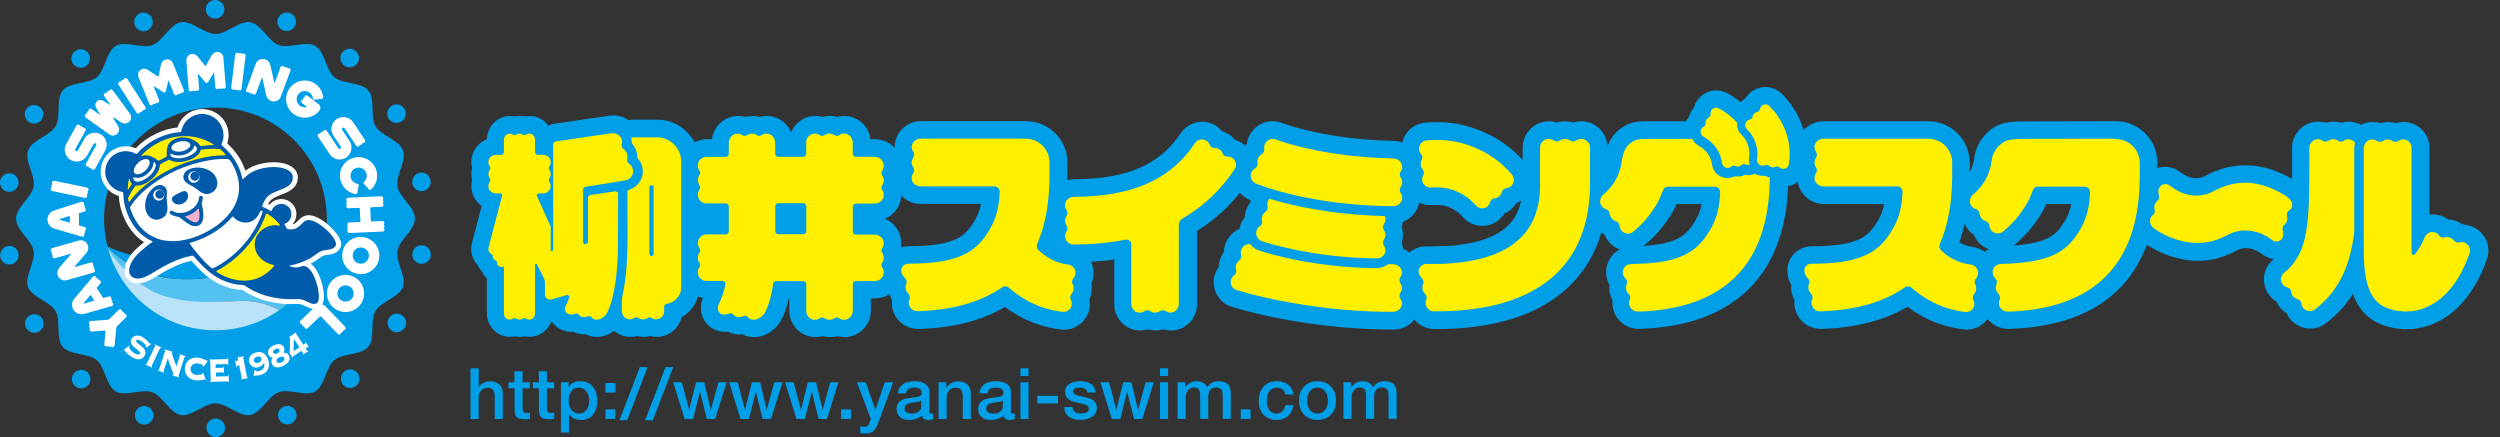
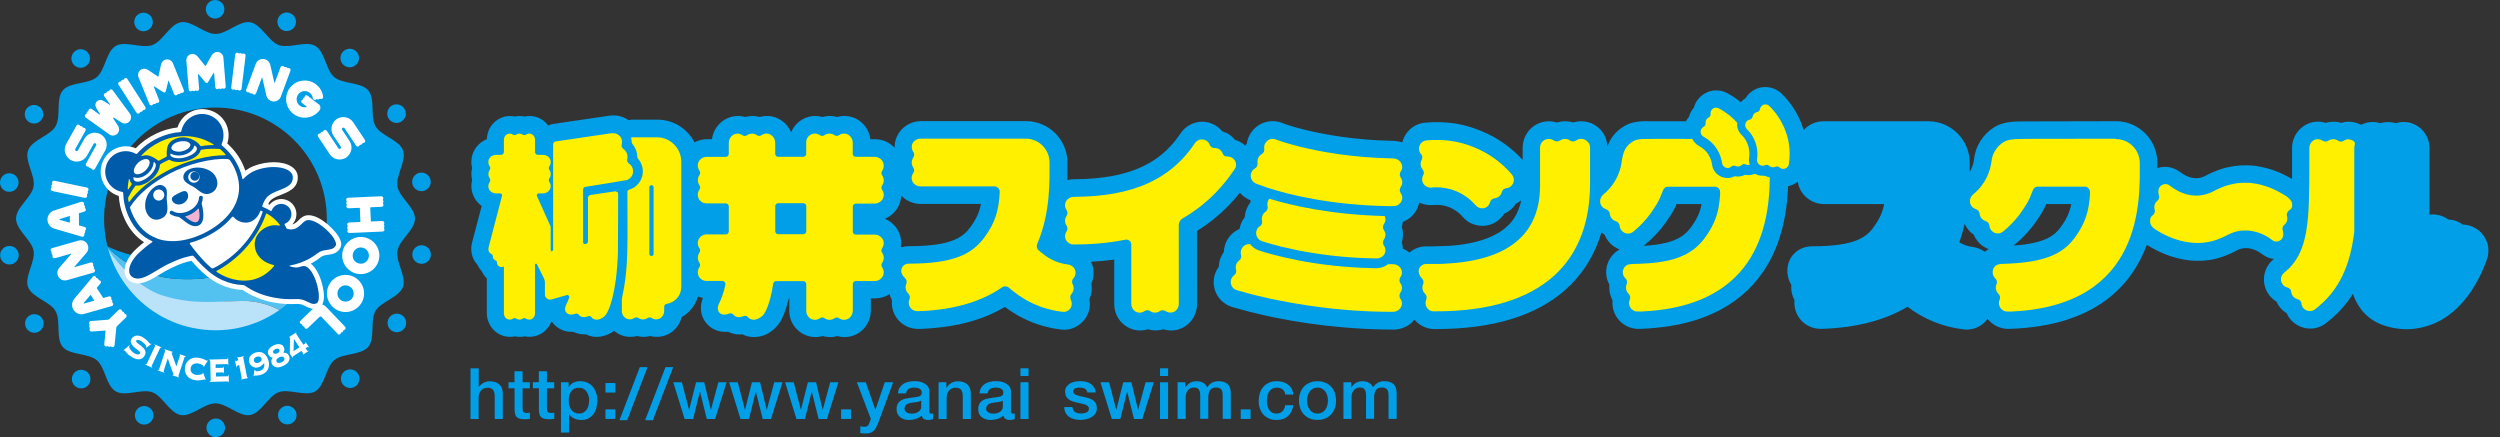
<svg xmlns="http://www.w3.org/2000/svg" id="_レイヤー_1" data-name="レイヤー 1" viewBox="0 0 374 65.39">
  <rect x="0" y="0" width="374" height="65.39" fill="#333333" stroke="none" />
  <defs>
    <style>
      .cls-1 {
        fill: #005bab;
      }

      .cls-2 {
        fill: #fff;
      }

      .cls-3 {
        fill: #54c2f0;
      }

      .cls-4 {
        fill: #bae2f8;
      }

      .cls-5 {
        fill: #f3b3cf;
      }

      .cls-6 {
        fill: #009fe8;
      }

      .cls-7 {
        fill: #fff000;
      }
    </style>
  </defs>
  <g>
    <g>
      <g>
        <path class="cls-3" d="M38.43,40.22c-4.53.43-6.43,1.81-11.88,1.51-5.95-.33-9.6-3.83-10.6-4.92-.05-.02-.09-.04-.13-.06.07.28.15.56.24.83,2,2.7,4.95,5.9,8.28,6.94,4.65,1.44,7.99.55,12.03.5,2.29-.03,4.25.73,5.6,1.45,1.82-1.34,3.36-3.03,4.53-4.98-2.02-.99-4.04-1.65-8.06-1.27Z" />
        <path class="cls-6" d="M38.6,34.9c-4.6,1.46-5.18,2.55-11.29,3.52-5.56.88-9.6-.76-11.35-1.61,1,1.09,4.65,4.58,10.6,4.92,5.45.3,7.35-1.08,11.88-1.51,4.02-.38,6.05.28,8.06,1.27,1.22-2.02,2.04-4.31,2.36-6.76-3.09-.78-5.93-1.21-10.26.17Z" />
        <path class="cls-4" d="M24.32,44.21c-3.33-1.03-6.79-4.62-8.5-7.46,2.16,8.06,9.51,13.4,17.4,12.9,3.27-.2,6.27-1.36,8.75-3.18-1.35-.72-3.31-1.48-5.6-1.45-4.04.05-7.4.63-12.05-.81Z" />
      </g>
      <g>
        <path class="cls-6" d="M59.46,37.51c.28-1.62,2.62-3.1,2.62-4.8,0-1.7-2.33-3.18-2.62-4.8-.29-1.67,1.39-3.85.83-5.41-.58-1.58-3.27-2.17-4.11-3.61-.84-1.45,0-4.08-1.08-5.36-1.08-1.28-3.81-.92-5.09-1.99-1.28-1.07-1.39-3.83-2.84-4.67-1.44-.83-3.89.44-5.47-.13-1.56-.57-2.61-3.12-4.27-3.41-1.62-.28-3.48,1.75-5.18,1.75-1.7,0-3.56-2.04-5.18-1.75-1.67.29-2.72,2.85-4.28,3.41-1.58.58-4.03-.7-5.47.13-1.45.84-1.57,3.6-2.84,4.67-1.28,1.08-4.02.71-5.09,1.99-1.07,1.28-.24,3.91-1.08,5.36-.83,1.44-3.53,2.03-4.11,3.61-.57,1.56,1.12,3.74.82,5.41-.28,1.62-2.62,3.1-2.62,4.8,0,1.7,2.33,3.18,2.62,4.8.29,1.67-1.39,3.85-.83,5.41.58,1.58,3.27,2.17,4.11,3.61.84,1.45,0,4.08,1.08,5.36,1.08,1.28,3.81.92,5.09,1.99,1.28,1.07,1.39,3.83,2.84,4.67,1.44.83,3.89-.44,5.47.13,1.56.57,2.61,3.12,4.27,3.41,1.62.28,3.48-1.75,5.18-1.75,1.7,0,3.56,2.04,5.18,1.75,1.67-.29,2.72-2.85,4.28-3.41,1.58-.58,4.03.7,5.47-.13,1.45-.84,1.57-3.6,2.84-4.67,1.28-1.08,4.02-.71,5.09-1.99,1.07-1.28.24-3.91,1.08-5.36.83-1.44,3.53-2.03,4.11-3.61.57-1.56-1.12-3.74-.82-5.41ZM32.23,49.41c-9.2,0-16.66-7.46-16.66-16.66s7.46-16.66,16.66-16.66,16.66,7.46,16.66,16.66-7.46,16.66-16.66,16.66Z" />
        <g>
          <circle class="cls-6" cx="59.32" cy="17" r="1.39" />
          <circle class="cls-6" cx="1.41" cy="38.18" r="1.39" />
          <circle class="cls-6" cx="63.05" cy="27.21" r="1.39" />
          <circle class="cls-6" cx="5.14" cy="48.39" r="1.39" />
          <circle class="cls-6" cx="12.14" cy="56.71" r="1.39" />
          <circle class="cls-6" cx="21.57" cy="62.13" r="1.39" />
          <circle class="cls-6" cx="42.98" cy="62.1" r="1.39" />
          <circle class="cls-6" cx="52.39" cy="56.65" r="1.39" />
          <circle class="cls-6" cx="63.07" cy="38.08" r="1.39" />
          <circle class="cls-6" cx="59.37" cy="48.31" r="1.39" />
          <circle class="cls-6" cx="32.28" cy="64" r="1.39" />
          <circle class="cls-6" cx="52.32" cy="8.68" r="1.39" />
          <circle class="cls-6" cx="42.89" cy="3.26" r="1.39" />
          <circle class="cls-6" cx="32.18" cy="1.39" r="1.39" />
          <circle class="cls-6" cx="21.47" cy="3.29" r="1.39" transform="translate(-.25 3.48) rotate(-9.22)" />
          <circle class="cls-6" cx="12.07" cy="8.75" r="1.39" />
          <circle class="cls-6" cx="5.09" cy="17.09" r="1.39" />
          <circle class="cls-6" cx="1.39" cy="27.31" r="1.39" />
        </g>
      </g>
      <g>
        <g>
          <g>
            <path class="cls-2" d="M51.97,23.42h0s0,0,0,0c.67-.58.82-1.58.32-2.33l-1.1-1.66h0c-.07-.1-.04-.24.06-.3s.24-.04.3.06h0s1.73,2.61,1.73,2.61c.09.13.27.17.41.08.05-.03.09-.08.11-.14.02-.05.07-.09.13-.08.06,0,.12-.01.17-.05s.09-.08.11-.14c.02-.05.07-.09.13-.08.06,0,.12-.01.17-.05.13-.09.17-.27.08-.41l-1.74-2.62c-.54-.82-1.65-1.04-2.47-.5s-1.04,1.65-.5,2.47l1.1,1.66h0c.07.1.04.24-.06.3s-.24.04-.3-.06l-1.73-2.61c-.09-.13-.27-.17-.41-.08-.05.03-.09.08-.11.14-.02.05-.07.09-.13.08-.06,0-.12.01-.17.05s-.09.08-.11.14c-.02.05-.07.09-.13.08-.06,0-.12.01-.17.05-.13.09-.17.27-.08.41l1.74,2.62c.5.76,1.48,1.01,2.27.62h.02s0,0,0,0c.06-.03.13-.07.19-.11s.12-.08.17-.13Z" />
            <path class="cls-2" d="M54.03,35.45c-1.54-.03-2.81,1.19-2.84,2.72s1.19,2.81,2.72,2.84,2.81-1.19,2.84-2.72-1.19-2.81-2.72-2.84ZM53.95,39.45c-.67-.01-1.21-.57-1.19-1.24s.57-1.21,1.24-1.19,1.21.57,1.19,1.24-.57,1.21-1.24,1.19Z" />
            <path class="cls-2" d="M51.75,41.12c-1.54-.03-2.81,1.19-2.84,2.72s1.19,2.81,2.72,2.84,2.81-1.19,2.84-2.72-1.19-2.81-2.72-2.84ZM51.67,45.12c-.67-.01-1.21-.57-1.19-1.24s.57-1.21,1.24-1.19,1.21.57,1.19,1.24-.57,1.21-1.24,1.19Z" />
            <path class="cls-2" d="M50.49,49.95c.11.12.3.13.42.02.05-.04.08-.1.09-.15s.06-.1.11-.11.11-.03.16-.08.07-.1.08-.15.06-.1.12-.11c.07-.01.14-.05.19-.12.08-.12.06-.28-.04-.38l-2.88-3.01c-.42-.44-1.11-.45-1.55-.03l-2.25,2.16h0c-.12.11-.12.3,0,.41.04.05.1.07.15.08s.1.06.11.11.03.11.08.16.1.07.15.08.1.06.11.11.03.11.08.16c.11.12.3.12.41,0h0s1.78-1.7,1.78-1.7c.08-.07.2-.07.27,0l2.43,2.53Z" />
            <path class="cls-2" d="M57.52,34.37c0-.07-.02-.14-.06-.2-.03-.05-.04-.11,0-.16s.05-.11.05-.17-.03-.12-.06-.17-.04-.11,0-.16c.04-.06.05-.13.04-.2-.02-.15-.17-.25-.32-.25-.38.02-1.34.06-1.61.07-.04,0-.08-.03-.08-.07l-.09-1.97s.03-.08.07-.08l1.61-.07c.15,0,.29-.12.3-.27,0-.07-.02-.14-.06-.2-.03-.05-.04-.11,0-.16s.05-.11.05-.17-.03-.12-.06-.17-.04-.11,0-.16c.04-.06.05-.13.04-.2-.02-.15-.17-.25-.32-.25-.77.03-4.17.19-4.94.22-.15,0-.28.12-.29.27,0,.07.02.14.06.2.03.05.04.11,0,.16s-.05.11-.05.17.03.12.06.17.04.11,0,.16c-.04.06-.05.13-.04.2.02.15.17.25.32.25.38-.02,1.34-.06,1.61-.07.04,0,.08.03.08.07l.09,1.97s-.03.08-.07.08l-1.61.07c-.15,0-.29.12-.3.27,0,.07.02.14.06.2.03.05.04.11,0,.16s-.05.11-.05.17.03.12.06.17.04.11,0,.16c-.04.06-.05.13-.04.2.02.15.17.25.32.25.77-.03,4.17-.19,4.94-.22.15,0,.28-.12.29-.27Z" />
-             <path class="cls-2" d="M53.5,28.78c.01-.06,0-.12-.02-.17-.02-.05-.01-.11.03-.15.04-.04.07-.09.08-.16.01-.06,0-.12-.02-.17-.02-.05-.01-.11.03-.15.04-.04.07-.09.08-.16.03-.16-.08-.31-.24-.34-.44-.08-.82-.4-.95-.85-.19-.64.18-1.32.82-1.51s1.32.18,1.51.82c.14.46-.01.93-.34,1.24h0c-.12.11-.12.3-.01.41.04.05.1.07.15.09.05.01.1.06.1.11,0,.06.03.11.08.16.04.05.1.07.15.09.05.01.1.06.1.11,0,.06.03.11.08.16.11.12.3.12.41.01.74-.7,1.08-1.78.77-2.82-.44-1.47-1.98-2.32-3.46-1.88s-2.32,1.98-1.88,3.46c.31,1.04,1.18,1.77,2.18,1.95h0c.16.03.31-.08.34-.24Z" />
          </g>
          <g>
            <path class="cls-2" d="M14.86,19.98h0s-.02,0-.02,0c-.82-.33-1.78,0-2.22.79l-.97,1.73h0c-.06.1-.19.14-.3.08s-.14-.19-.08-.3h0s1.52-2.73,1.52-2.73c.08-.14.03-.32-.11-.4-.05-.03-.11-.04-.17-.04-.06,0-.11-.02-.13-.07-.03-.05-.07-.1-.12-.13s-.11-.04-.17-.04c-.06,0-.11-.02-.13-.07-.03-.05-.07-.1-.12-.13-.14-.08-.32-.03-.4.11l-1.53,2.74c-.48.86-.17,1.95.69,2.43s1.95.17,2.43-.69l.97-1.73h0c.06-.1.19-.14.3-.08s.14.19.08.3l-1.52,2.73c-.08.14-.03.32.11.4.05.03.11.04.17.04.06,0,.11.02.13.07.03.05.07.1.12.13s.11.04.17.04c.06,0,.11.02.13.07.03.05.07.1.12.13.14.08.32.03.4-.11l1.53-2.74c.44-.79.21-1.78-.5-2.3v-.02s-.01.01-.01.01c-.06-.04-.12-.08-.18-.12s-.13-.07-.2-.09Z" />
            <path class="cls-2" d="M16.48,13.4c-.06.04-.11.09-.13.15-.02.05-.07.09-.13.09s-.12.02-.17.05c-.05.04-.09.08-.11.14s-.07.09-.13.09c-.07,0-.13.02-.19.07-.11.1-.12.27-.03.4l.88,1.23s-.02.08-.05.06l-.91-.57c-.34-.22-.74-.22-1.02.07h0c-.29.29-.28.68-.06,1.02l.55.91s-.02.08-.06.05l-1.21-.86c-.12-.08-.28-.08-.38.02-.06.06-.09.13-.09.21,0,.06-.03.11-.09.13s-.1.05-.14.11c-.04.05-.05.11-.05.17s-.04.11-.09.12c-.06.02-.12.07-.15.13-.07.13-.02.3.1.39l3.51,2.51c.37.28.9.25,1.22-.08h0c.31-.31.36-.79.12-1.16l-.73-1.13c-.05-.07.04-.15.11-.11l1.13.72c.37.23.85.18,1.16-.13h0c.33-.33.36-.86.07-1.23l-2.55-3.47c-.09-.12-.25-.17-.39-.1Z" />
            <path class="cls-2" d="M18.64,11.72c-.05.03-.09.08-.11.14-.02.05-.07.09-.13.08-.06,0-.12.01-.17.05s-.09.08-.11.14c-.02.05-.07.09-.13.08-.06,0-.12.01-.17.05-.14.09-.18.27-.09.41l2.69,4.19c.09.14.27.18.41.09.05-.03.09-.08.11-.14.02-.05.07-.09.13-.08.06,0,.12-.01.17-.05s.09-.08.11-.14c.02-.05.07-.09.13-.08.06,0,.12-.01.17-.05.14-.09.18-.27.09-.41l-2.69-4.19c-.09-.14-.27-.18-.41-.09Z" />
            <path class="cls-2" d="M36.48,8.01c-.06,0-.12,0-.17.03-.05.03-.11.02-.15-.02-.04-.04-.1-.07-.16-.07s-.12,0-.17.03c-.05.03-.11.02-.15-.02-.04-.04-.1-.07-.16-.07-.16-.02-.31.09-.33.26l-.6,4.94c-.02.16.09.31.26.33.06,0,.12,0,.17-.03.05-.03.11-.02.15.02.04.04.1.07.16.07s.12,0,.17-.03c.05-.03.11-.02.15.02.04.04.1.07.16.07.16.02.31-.09.33-.26l.6-4.94c.02-.16-.09-.31-.26-.33Z" />
            <path class="cls-2" d="M25.23,12.06l.81,2.01c.05.13.19.22.33.19.08-.02.15-.06.19-.13.03-.05.09-.07.14-.06s.12,0,.18-.01.1-.06.14-.11.09-.07.15-.06c.07.02.15,0,.22-.04.12-.08.16-.24.11-.37l-1.63-4.02c-.19-.47-.73-.7-1.21-.51h0c-.36.14-.56.52-.61.89l-.33,1.54c0,.07-.09.11-.13.05l-1.3-.88c-.33-.24-.71-.36-1.06-.21h0c-.47.19-.7.73-.51,1.21l1.63,4.02c.05.13.19.22.33.19.08-.02.15-.06.19-.13.03-.05.09-.07.14-.06s.12,0,.18-.01.1-.06.14-.11.09-.07.15-.06c.07.02.15,0,.22-.04.12-.08.16-.24.11-.37l-.81-2.01s.02-.07.06-.05l1.39.88c.13.09.32.01.35-.14l.39-1.6s.06-.04.07,0Z" />
            <path class="cls-2" d="M32.03,10.9l.18,2.16c.01.14.12.27.26.28.08,0,.16-.02.22-.06.04-.04.11-.04.16-.01s.11.04.17.04.12-.03.16-.07.11-.04.16-.01c.06.04.14.05.22.03.14-.04.22-.18.21-.32l-.35-4.32c-.04-.51-.49-.89-1-.85h0c-.38.03-.69.33-.85.67l-.77,1.37c-.02.07-.11.08-.14.01l-.98-1.23c-.24-.33-.57-.55-.95-.52h0c-.51.04-.89.49-.85,1l.35,4.32c.01.14.12.27.26.28.08,0,.16-.02.22-.06.04-.04.11-.04.16-.01s.11.04.17.04.12-.03.16-.07.11-.04.16-.01c.06.04.14.05.22.03.14-.04.22-.18.21-.32l-.18-2.16s.04-.06.07-.03l1.06,1.25c.1.12.3.11.38-.03l.85-1.41s.07-.02.07.02Z" />
            <path class="cls-2" d="M47.66,15.59l-1.65-1.28c-.1-.08-.26-.08-.35,0-.05.05-.08.11-.08.17,0,.05-.03.09-.08.11-.05.01-.1.05-.13.09s-.05.1-.05.15c0,.05-.04.09-.08.11-.06.02-.11.06-.15.12-.07.11-.03.26.08.34l.65.5c.05.04.03.13-.03.14-.33.05-.68-.02-.96-.25-.5-.4-.6-1.15-.22-1.67.41-.55,1.19-.66,1.73-.24.27.21.42.5.46.81h0c.02.16.17.27.33.25.06,0,.12-.03.16-.07s.1-.05.15-.02.11.04.17.03.12-.04.16-.08c.04-.04.1-.04.15-.02.06.03.13.04.2.03.15-.04.24-.19.22-.35-.1-.77-.52-1.49-1.23-1.96-1.16-.77-2.74-.54-3.64.52-1.1,1.29-.81,3.26.64,4.17,1.1.69,2.55.52,3.46-.41.08-.09.16-.18.23-.27.22-.29.16-.71-.13-.94Z" />
            <path class="cls-2" d="M43.33,10.22c-.07-.04-.15-.05-.22-.03-.06.01-.12,0-.15-.05s-.08-.09-.14-.11-.12-.02-.18,0-.11,0-.15-.06c-.04-.06-.11-.11-.19-.12-.14-.02-.28.07-.33.2l-.86,2.31s-.07.03-.07,0l-.61-2.68c-.09-.36-.36-.66-.71-.79h0c-.59-.22-1.25.08-1.46.67l-1.43,3.86c-.05.13,0,.29.12.36.07.04.15.05.22.03.06-.01.12,0,.15.05s.08.09.14.11.12.02.18,0,.11,0,.15.06c.04.06.11.11.19.12.14.02.28-.07.33-.2l.86-2.31s.07-.03.07,0l.61,2.68c.09.36.36.66.71.79h0c.59.22,1.25-.08,1.46-.67l1.43-3.86c.05-.13,0-.29-.12-.36Z" />
          </g>
          <g>
            <path class="cls-2" d="M7.79,27.27c-.01.06,0,.12.02.18.02.05,0,.11-.03.15-.04.04-.07.09-.09.15s0,.12.02.18c.02.05,0,.11-.03.15-.04.04-.07.09-.09.15-.03.16.07.31.23.35l4.87,1.02c.16.03.31-.07.35-.23.01-.06,0-.12-.02-.18-.02-.05,0-.11.03-.15.04-.04.07-.09.09-.15s0-.12-.02-.18c-.02-.05,0-.11.03-.15.04-.04.07-.09.09-.15.03-.16-.07-.31-.23-.35l-4.87-1.02c-.16-.03-.31.07-.35.23Z" />
            <path class="cls-2" d="M13.31,48.33c0,.07.02.14.07.2.04.04.04.11.01.15s-.04.11-.04.17c0,.06.03.12.07.16s.04.11.01.15c-.03.06-.05.13-.03.2.03.15.17.25.33.24.43-.03,1.64-.13,1.98-.15.05,0,.09.04.08.08l-.19,1.97c-.01.15.08.3.23.33.07.02.14,0,.2-.03.05-.03.11-.02.15.01s.1.06.16.07c.06,0,.12,0,.17-.04s.11-.02.15.02c.05.04.12.07.19.07.15,0,.27-.13.29-.28.05-.51.21-2.13.26-2.62,0-.09.05-.17.11-.24l1.34-1.31c.11-.11.13-.28.04-.4-.05-.06-.11-.1-.18-.11-.06-.01-.1-.05-.11-.11s-.04-.11-.08-.16-.1-.07-.16-.08-.1-.06-.11-.11c-.01-.07-.05-.13-.1-.18-.12-.1-.29-.08-.4.03-.3.29-1.11,1.09-1.39,1.36-.06.06-.15.1-.23.11-.47.04-2.03.16-2.53.19-.15.01-.28.13-.29.28Z" />
            <path class="cls-2" d="M7.57,37.43c0,.08.05.15.1.2.04.04.06.1.05.15s-.02.12,0,.18.05.11.1.15.06.1.04.15c-.02.07-.02.15.02.23.06.13.22.18.35.14l2.37-.68s.06.03.04.06l-1.8,2.08c-.24.29-.32.68-.22,1.04h0c.17.61.8.96,1.41.78l3.96-1.13c.14-.04.24-.17.23-.31,0-.08-.05-.15-.1-.2-.04-.04-.06-.1-.05-.15s.02-.12,0-.18-.05-.11-.1-.15-.06-.1-.04-.15c.02-.07.02-.15-.02-.23-.06-.13-.22-.18-.35-.14l-2.37.68s-.06-.03-.04-.06l1.8-2.08c.24-.29.32-.68.22-1.04h0c-.17-.61-.8-.96-1.41-.78l-3.96,1.13c-.14.04-.24.17-.23.31Z" />
            <path class="cls-2" d="M13.9,41.39l-2.73,3.24c-.44.46-.52,1.18-.16,1.74s1.05.77,1.65.57l4.08-1.16c.15-.05.23-.21.19-.35-.02-.06-.05-.11-.1-.14-.04-.03-.06-.09-.04-.14.02-.05.02-.11,0-.17-.02-.06-.05-.11-.1-.14-.04-.03-.06-.09-.04-.14.02-.05.02-.11,0-.17-.05-.15-.21-.23-.35-.19l-.85.25-.99-1.52.57-.67h0c.1-.12.09-.3-.02-.4-.05-.04-.1-.06-.16-.07-.05,0-.1-.04-.11-.1-.01-.05-.04-.11-.09-.15-.05-.04-.1-.06-.16-.07-.05,0-.1-.04-.11-.1-.01-.05-.04-.11-.09-.15-.12-.1-.3-.09-.4.02ZM14.11,44.97l-1.52.44c-.06.02-.1-.05-.06-.1l1.03-1.2.55.86Z" />
            <path class="cls-2" d="M12.19,30.17l-4.03,1.3c-.62.16-1.07.72-1.06,1.39s.48,1.21,1.09,1.36l4.07,1.19c.15.04.31-.05.35-.2.02-.06.01-.12,0-.17-.02-.05,0-.11.04-.14.04-.04.08-.09.09-.14.02-.06.01-.12,0-.17-.02-.05,0-.11.04-.14.04-.04.08-.09.09-.14.04-.15-.05-.31-.2-.35l-.85-.24-.02-1.81.84-.26h0c.15-.04.24-.2.19-.35-.02-.06-.05-.11-.09-.14-.04-.03-.06-.09-.04-.14.02-.05.02-.11,0-.17-.02-.06-.05-.11-.09-.14-.04-.03-.06-.09-.04-.14.02-.05.02-.11,0-.17-.04-.15-.2-.24-.35-.19ZM10.46,33.32l-1.52-.43c-.06-.02-.06-.1,0-.12l1.51-.47v1.02Z" />
          </g>
        </g>
        <g>
          <path class="cls-2" d="M19.41,51.73s-.05.05-.08.11c-.02.04-.02.09.01.17.03.08.08.17.14.26.07.09.15.19.25.29.1.1.21.18.33.26.23.14.42.21.57.21s.26-.06.33-.18c.04-.07.02-.14-.06-.22-.08-.08-.18-.18-.31-.28s-.27-.21-.42-.33c-.15-.12-.28-.25-.39-.39-.11-.14-.18-.29-.21-.44-.03-.16,0-.32.11-.5.08-.14.19-.25.31-.33.12-.08.26-.13.4-.15.15-.02.3-.01.47.03.17.04.33.11.5.21.16.1.3.2.42.3.12.11.23.2.31.3.09.09.16.17.22.24.06.07.1.11.13.13s.06.03.09.02c.03,0,.06-.01.09-.03l.04.05-.78.56-.04-.07.04-.06s.01-.08-.03-.16c-.04-.07-.1-.15-.17-.23s-.17-.17-.27-.26-.21-.16-.32-.23c-.2-.12-.36-.18-.47-.17-.11,0-.19.04-.23.1-.04.06-.04.12,0,.19s.1.13.18.2c.08.07.17.14.28.22.11.08.22.16.33.25.11.09.21.19.3.29.09.1.17.21.22.33.05.12.07.24.07.38,0,.14-.06.28-.15.44-.07.12-.16.22-.28.32-.11.09-.25.15-.4.18-.16.03-.33.02-.54-.02-.2-.05-.43-.15-.68-.3-.19-.12-.35-.23-.48-.34-.13-.11-.23-.21-.31-.3-.08-.09-.14-.17-.18-.23s-.08-.1-.1-.12c-.02-.01-.04-.01-.06,0-.02,0-.05.01-.07.02l-.05-.05.93-.76.03.06Z" />
          <path class="cls-2" d="M21.77,54.47c.07.02.11.03.13.02.02-.01.04-.03.05-.06l1.26-2.68s.02-.05,0-.08c0-.02-.04-.05-.1-.09l.03-.07,1.01.47-.03.07c-.07-.02-.11-.03-.13-.02-.02.01-.04.03-.05.06l-1.26,2.68s-.02.05,0,.08c0,.02.04.05.1.09l-.03.07-1.01-.47.03-.07Z" />
          <path class="cls-2" d="M24.71,52.47s0-.05,0-.08c0-.02-.05-.05-.11-.08l.02-.07,1.24.41-.02.07c-.06-.01-.1-.02-.12-.01-.02,0-.04.02-.05.04,0,0,0,.05.03.13s.06.18.1.3.09.25.14.4c.05.15.1.3.16.45.05.15.11.29.16.43s.09.25.13.35l.53-1.61c.02-.07,0-.12-.07-.14l.02-.07.94.31-.02.07c-.07-.01-.11-.01-.13,0s-.04.03-.05.06l-.92,2.81s0,.05,0,.08c0,.02.05.05.11.08l-.02.07-.98-.32.02-.07s.08.02.1.01c.02,0,.03-.02.04-.04,0-.01,0-.03,0-.05,0-.02-.02-.06-.04-.12-.02-.06-.05-.14-.09-.24-.04-.1-.09-.24-.16-.42-.06-.17-.14-.39-.24-.65-.09-.26-.2-.58-.33-.95l-.62,1.9s0,.05,0,.08.05.05.11.08l-.02.07-.98-.32.02-.07c.07.01.11.01.13,0,.02-.01.04-.03.05-.06l.92-2.81Z" />
          <path class="cls-2" d="M30.43,54.88s0-.03.01-.04c0-.01,0-.03.01-.05,0-.03-.01-.07-.06-.11-.04-.04-.1-.08-.18-.12-.08-.04-.16-.08-.26-.11-.1-.03-.21-.06-.32-.08-.11-.02-.22-.02-.34,0-.12.01-.24.04-.34.1-.11.05-.2.13-.28.23-.08.1-.13.23-.15.39-.02.16-.01.3.03.42.05.12.11.22.2.3s.19.15.3.19c.11.05.22.08.33.09.05,0,.12,0,.22,0,.1,0,.21-.02.31-.03.1-.02.2-.04.28-.07s.13-.07.13-.12c0-.02,0-.04,0-.05,0-.01-.01-.03-.01-.05l.07-.04.4,1.07-.07.03s-.01-.04-.02-.05c-.01,0-.03-.01-.04-.02-.02,0-.08,0-.16.03-.08.02-.18.05-.31.07-.13.02-.27.04-.44.05-.17,0-.35,0-.55-.03-.21-.03-.42-.1-.62-.19s-.37-.23-.52-.39c-.15-.17-.26-.36-.33-.59-.07-.23-.09-.48-.05-.76.04-.28.13-.52.26-.72.13-.2.3-.35.48-.47.19-.12.39-.19.61-.23.22-.04.44-.04.65-.01.21.03.4.07.55.12.15.05.28.1.38.15.1.05.17.09.23.12s.09.05.12.05c.03,0,.06,0,.09-.04l.06.03-.63.97-.05-.05Z" />
          <path class="cls-2" d="M33.48,55.85s-.02-.08-.05-.1c-.02-.03-.06-.04-.12-.04l-1,.03v.59s1.75-.04,1.75-.04c.03,0,.05-.01.06-.04s.02-.08.03-.16h.06s.03,1.09.03,1.09h-.06c0-.05-.02-.09-.03-.1s-.04-.02-.07-.02l-2.7.07v-.08c.07-.01.11-.03.12-.04.02-.02.02-.04.02-.07l-.07-2.96s0-.05-.03-.07c-.02-.02-.06-.03-.13-.04v-.08s2.69-.07,2.69-.07c.03,0,.05-.01.06-.04s.02-.07.03-.14h.06s.03,1.1.03,1.1h-.06c0-.07-.02-.12-.04-.14s-.04-.03-.07-.03l-1.73.04v.53s1.02-.02,1.02-.02c.05,0,.09-.02.11-.04.02-.03.04-.06.04-.11h.06s.02.99.02.99h-.06Z" />
          <path class="cls-2" d="M35.17,53.93h.06s.01.04.03.08c.01.04.03.05.06.05,0,0,.03-.01.05-.03.03-.02.06-.04.1-.07.04-.02.07-.05.1-.07.03-.02.05-.04.06-.04l-.04-.2s-.03-.07-.05-.08c-.03,0-.05-.01-.07-.01v-.07s1.02-.2,1.02-.2v.07s-.05.03-.08.04c-.02.02-.03.05-.02.1l.57,2.91s.03.07.06.08c.03,0,.06.01.09,0v.07s-1.04.21-1.04.21v-.07s.05-.03.07-.04c.02-.02.03-.05.02-.1l-.39-1.98c-.08.04-.15.08-.2.1-.05.03-.09.05-.11.08s-.04.05-.04.08,0,.06,0,.1h-.06s-.2-.99-.2-.99Z" />
          <path class="cls-2" d="M38.13,55.32l.02.05c.02.05.05.09.1.12.05.03.11.04.18.05.07,0,.15,0,.23-.01.08-.01.17-.03.25-.06.11-.04.21-.09.3-.15.09-.07.16-.15.22-.25.06-.1.1-.21.11-.33s.01-.26-.03-.41c-.14.16-.28.29-.41.39s-.28.18-.45.23c-.13.04-.27.06-.4.05s-.26-.05-.39-.11c-.12-.06-.23-.15-.33-.26-.1-.11-.17-.25-.23-.42-.06-.19-.08-.37-.04-.53.03-.16.1-.3.19-.42.09-.12.2-.23.34-.31.13-.09.27-.15.41-.2.22-.07.42-.1.62-.09.2,0,.38.06.54.15.17.09.32.22.45.4.13.17.24.39.33.66.09.27.12.52.1.76-.02.24-.08.45-.17.64-.1.19-.23.35-.4.48-.17.13-.36.23-.56.3-.13.04-.26.07-.38.1-.12.02-.22.03-.31.03s-.16,0-.22,0-.09,0-.1,0c-.04.01-.07.05-.1.1h-.07s.14-.95.14-.95h.06ZM38.4,53.37s-.1.04-.16.08c-.06.04-.11.08-.16.13-.05.05-.08.11-.1.18-.02.07-.02.15.01.24.03.09.07.16.13.2.06.05.12.07.19.09s.14.02.21,0c.07,0,.13-.02.18-.03.05-.02.1-.04.16-.08.06-.04.11-.08.16-.13.05-.05.08-.11.1-.18.02-.07.02-.15-.01-.24-.03-.09-.07-.16-.13-.2s-.12-.07-.19-.09c-.07-.01-.14-.02-.21,0-.07,0-.13.02-.18.03Z" />
          <path class="cls-2" d="M40.92,51.67c.09-.05.21-.09.35-.13.14-.04.29-.06.44-.06s.3.04.43.11c.14.07.25.19.33.37.07.15.1.3.07.43s-.08.26-.16.37c.18,0,.34.02.48.08s.27.19.36.38c.09.19.12.36.09.52-.03.16-.09.3-.19.43-.1.13-.21.24-.35.33-.14.09-.27.17-.39.23-.12.06-.26.11-.42.16s-.32.07-.48.07c-.16,0-.31-.05-.45-.12-.14-.08-.26-.21-.35-.4-.04-.09-.07-.18-.08-.27s0-.17,0-.25c.01-.08.04-.16.07-.23.03-.07.07-.14.12-.2-.11,0-.22-.05-.34-.11-.12-.06-.21-.17-.29-.32-.09-.18-.11-.34-.08-.49.03-.15.1-.28.19-.4.09-.12.2-.22.32-.3.12-.08.23-.15.32-.19ZM41.49,52.86s.09-.05.14-.08c.05-.03.09-.07.12-.12.03-.04.06-.1.07-.15.01-.06,0-.12-.03-.18-.03-.06-.07-.11-.12-.14-.05-.03-.1-.04-.16-.04-.06,0-.11,0-.17.02s-.11.03-.15.06c-.04.02-.09.05-.14.08-.05.04-.09.07-.13.12-.03.04-.06.09-.07.15s0,.11.03.18c.03.06.07.11.12.13s.1.04.16.04c.06,0,.11,0,.17-.02s.11-.03.15-.05ZM41.77,53.45s-.1.06-.16.1c-.06.04-.11.09-.16.14-.05.06-.08.12-.1.19-.02.07,0,.14.03.22.04.08.09.13.15.16s.13.04.21.04c.07,0,.14-.01.21-.03.07-.02.13-.04.18-.07s.1-.06.16-.1c.06-.04.11-.09.16-.14s.08-.12.1-.19c.02-.07,0-.14-.03-.22-.04-.08-.09-.13-.15-.16s-.13-.04-.21-.04c-.07,0-.14.01-.21.03-.07.02-.13.04-.18.07Z" />
          <path class="cls-2" d="M43.35,52.88c0-.13,0-.28.01-.45,0-.17,0-.34.01-.52s0-.35.01-.52c0-.17,0-.32,0-.45s0-.24,0-.32,0-.13,0-.14c-.01-.02-.03-.02-.04-.02-.02,0-.04.02-.07.03l-.04-.06,1.08-.7.04.06s-.05.04-.06.06-.02.03,0,.05l1.09,1.67.29-.19s.03-.03.04-.06c0-.03,0-.06-.04-.11l.05-.04.5.77-.05.04s-.06-.08-.09-.08c-.03,0-.05,0-.07.01l-.29.19.22.34s.05.06.08.05c.03,0,.06-.01.08-.02l.04.06-.81.52-.04-.06s.04-.04.05-.06c.01-.02,0-.06-.02-.1l-.22-.34-1.28.83s-.03.03-.04.06c0,.03,0,.07.04.12l-.05.04-.43-.66ZM43.97,50.72h0s-.05,1.81-.05,1.81l.87-.57-.81-1.24Z" />
        </g>
      </g>
    </g>
    <g>
      <path class="cls-2" d="M50.63,35.36c-.48-.78-1.38-1.69-2.29-2.32-1.24-.85-2.3-1.07-3.05-.61-.3.18-.48.36-.63.52-.13.13-.24.25-.47.41-.17.12-.31.19-.46.22.58-.62.79-1.55.45-2.39-.44-1.09-1.66-1.67-2.78-1.31-.43.14-.8.39-1.08.74-.06-.03-.12-.06-.19-.09.14-.31.31-.54.55-.72.36-.28.88-.48,1.39-.68,1.1-.43,2.61-1.03,2.47-2.78-.05-.58-.4-1.1-.98-1.46-1.29-.81-3.59-.83-5.59-.06-.44.17-.86.41-1.27.71-.1-.29-.21-.58-.34-.87-.03-.06-.05-.12-.08-.18-.3-.63-.67-1.23-1.1-1.77-.24-.31-.51-.61-.79-.89-.13-.13-.26-.25-.39-.37.34-1.03.25-2.14-.28-3.11-.95-1.73-3.12-2.49-4.94-1.73-1.08.45-1.89,1.35-2.23,2.45-1.1.12-2.17.43-3.19.92-1.18.56-2.2,1.29-3.05,2.19-1.1-.46-2.34-.39-3.39.23-1.58.92-2.27,2.9-1.62,4.61.43,1.12,1.33,1.95,2.46,2.29.04.5.11,1.01.22,1.52.04.17.08.35.13.52.15.51.34,1.02.57,1.51.7,1.47,1.66,2.6,2.87,3.37-.41.32-.78.64-1.1.94-1.31,1.19-1.99,2.61-1.79,3.7.12.64.53,1.13,1.15,1.37,1.29.5,2.62-.3,4.01-1.14.55-.33,1.12-.68,1.73-.97,1.63-.79,2.31-.94,3.09-1.11.69.81,1.4,1.52,2.12,2.13.1.08.2.16.3.25.05.05.11.09.17.13.54.4,1.12.75,1.72,1.03,1.08.5,2.23.78,3.34.81,1.26.89,2.88,1.55,4.56,1.87,1.49.28,2.45.26,3.15.24.61-.02.92-.02,1.26.13.18.08.34.15.49.23.39.18.78.37,1.23.37.22,0,.46-.05.72-.17.52-.25,1.04-.99.59-3.12-.28-1.32-.9-2.81-1.8-3.48.59-.3.96-.58,1.27-.8.36-.27.55-.4.91-.46.1-.02.19-.03.27-.04.81-.12,1.44-.22,1.93-.98.29-.46.22-1.06-.22-1.78Z" />
      <g>
        <g>
          <path class="cls-2" d="M22.69,21.53c-3.13,1.74-5.52,8.27-2.34,12.19,3.19,3.94,7.34,2.73,7.34,2.73l4.17,4.27s2.94-1.39,5.09-4.12,2.74-5.02,2.74-5.02l-3.97-1.63s1.59-3.17-1.18-6.45c-2.77-3.28-6.87-4.74-11.85-1.97Z" />
          <path class="cls-7" d="M34.23,23.44s-3.89-5.48-10.18-2.77c-6.29,2.71-4.96,10.04-4.96,10.04,0,0,2.89-3.33,6.15-5.04,3.25-1.7,8.99-2.23,8.99-2.23Z" />
          <path class="cls-5" d="M26.94,32.25s.99-.07,1.67-.51,1.27-1.02,1.27-1.02c0,0,.73,2.22-.15,2.78s-2.79-1.25-2.79-1.25Z" />
          <path class="cls-7" d="M39.59,31.59s-.82,2.78-2.74,5.02c-1.91,2.24-4.78,4.04-4.78,4.04,0,0,2.99,2.4,6.29,1.38,3.29-1.02,3.98-3.17,4.35-4.74s-.27-3.21-1.12-4.26c-.85-1.06-1.99-1.43-1.99-1.43Z" />
          <path class="cls-2" d="M29.69,22c.24.62-.48,1.48-1.45,1.73s-2.63.47-2.92-.16-.37-1.81.41-2.31,1.42-.65,2.32-.34,1.43.55,1.64,1.08Z" />
          <path class="cls-2" d="M21.77,23.55c.59.03,1.45.39,1.62.72s.22,1.09-.23,1.71-2.35,1.89-2.95,1.48-.7-1.76-.36-2.53,1.29-1.42,1.92-1.39Z" />
        </g>
        <g>
          <path class="cls-1" d="M50.01,35.74c-.84-1.37-3.28-3.34-4.35-2.69-.44.27-.49.5-1.05.9-.53.38-1.01.46-1.65.28-.05-.01-.09-.05-.11-.1,0-.01-.01-.03-.02-.04-.08-.17-.13-.3-.24-.46-.05-.07-.03-.14.07-.18.75-.31,1.15-1.19.83-1.99-.29-.74-1.13-1.13-1.88-.89-.48.15-.82.51-.98.95-.02.05-.08.07-.13.04-.37-.23-.76-.43-1.18-.6-.07-.03-.11-.11-.08-.18.21-.58.46-1.14.99-1.55,1.32-1,3.72-.99,3.57-2.82-.11-1.35-2.99-1.91-5.58-.91-.68.26-1.29.71-1.82,1.26-.05.05-.13.03-.15-.04-.11-.58-.3-1.17-.57-1.76-.02-.05-.05-.11-.08-.16-.28-.58-.62-1.13-1.02-1.63-.23-.29-.48-.57-.74-.83-.19-.19-.4-.38-.6-.55-.01-.01-.03-.02-.04-.03-.06-.05-.08-.14-.05-.21.4-.88.4-1.93-.11-2.85-.78-1.42-2.53-2.03-4.02-1.41-1.03.43-1.7,1.32-1.9,2.33-.02.08-.08.14-.16.14-1.12.08-2.24.37-3.33.89-1.24.59-2.28,1.38-3.1,2.32-.05.06-.15.08-.22.04-.91-.52-2.07-.55-3.06.03-1.28.75-1.84,2.34-1.31,3.73.41,1.07,1.32,1.76,2.35,1.94.08.01.14.09.14.17.02.59.09,1.19.23,1.8.04.16.08.32.12.48.14.48.31.94.53,1.39.8,1.67,1.95,2.86,3.45,3.53.06.03.07.11.01.15-.66.43-1.24.92-1.86,1.48-1.7,1.55-2.11,3.37-.87,3.86,1.37.53,3.06-1.07,5.16-2.09,1.88-.91,2.59-1.02,3.51-1.23.11-.02.22.01.29.1.61.73,1.35,1.52,2.2,2.24.11.09.22.18.33.26,0,0,.03.05.05.04.52.4,1.07.73,1.65,1,1,.46,2.06.72,3.1.75.12,0,.23.04.33.11,1.12.8,2.62,1.45,4.31,1.77,2.7.51,3.5-.04,4.55.41.89.38,1.27.71,1.84.44.97-.46-.27-5.54-1.91-5.57-.51,0-.69.29-1.37.2-.24-.03-.48-.08-.72-.17-.06-.02-.05-.1,0-.11.52-.09,1.07-.23,1.63-.44,2.35-.88,2.38-1.65,3.52-1.83.96-.15,1.36-.16,1.7-.69.14-.21.03-.58-.23-1.01ZM19.17,29.69s0-.1.04-.2c.08-.17.34-.63.5-.89.16-.26.34-.52.53-.77.04-.05.1-.08.16-.07.02,0,.04,0,.06,0,.21.02.44,0,.68-.08.07-.02.15-.04.23-.07.47-.17.97-.48,1.44-.9.64-.57,1.08-1.36,1.1-1.98,0,0,0-.02,0-.02,0-.06.03-.12.09-.15.3-.18.62-.35.94-.5.1-.05.2-.1.3-.14.06-.03.12-.02.17.01.03.02.05.03.06.04.49.28,1.39.36,2.24.15.21-.05.41-.11.59-.18.47-.17.88-.4,1.17-.65.18-.16.33-.33.42-.5.05-.08.08-.17.1-.26.02-.07.07-.12.14-.13.92-.14,1.79-.18,2.57-.12.07,0,.15.01.22.02.28.24.56.51.81.79.05.06,0,.15-.07.14-2.44-.04-5.84.84-8.5,2.25-2.6,1.38-4.51,2.93-5.82,4.72-.03.04-.09.03-.1-.02-.03-.18-.06-.31-.08-.5ZM20.68,24.32c.21-.19.44-.33.67-.42.14-.06.29-.09.42-.1.04,0,.08,0,.12,0,.17,0,.29.06.38.16.25.28.08.83-.26,1.27-.04.05-.08.09-.12.14-.05.06-.11.11-.16.17-.15.13-.31.24-.47.33-.26.14-.52.21-.75.2-.17,0-.29-.06-.38-.16-.19-.21-.14-.57.04-.91.12-.24.3-.47.5-.66ZM23.19,24.38s.02.02.03.03c.07.07.1.17.09.31,0,.09-.02.19-.05.29-.12.42-.45.91-.85,1.27-.24.22-.49.4-.74.54-.33.19-.64.31-.91.35-.09.01-.18.02-.25.01-.15-.01-.28-.06-.38-.15-.03-.03-.06-.06-.09-.09-.05-.06-.08-.18-.09-.33,0-.07.06-.12.12-.09.13.05.26.08.42.09,0,0,0,0,0,0,.23.01.48-.03.73-.12.12-.04.24-.1.36-.17.1-.05.19-.12.29-.18.09-.06.17-.13.25-.2.12-.11.23-.23.33-.35.28-.34.45-.72.5-1.07,0-.06.01-.12.02-.18,0-.07.09-.11.14-.06.03.02.06.05.09.08ZM19.59,27.32s.05.05.07.08c.06.06.07.16.02.22-.17.23-.32.46-.47.7-.03.05-.11.03-.11-.03.02-.5.08-.99.18-1.47.01-.06.1-.06.11,0,.06.31.16.45.19.5ZM25.49,23.09c-.01-.07.07-.13.13-.09.04.02.08.05.13.07.3.14.68.21,1.09.19.19,0,.39-.04.59-.08.12-.03.23-.06.34-.1.21-.08.4-.18.57-.29.01,0,.02-.02.03-.02.23-.16.41-.35.53-.55.03-.06.06-.11.08-.17.02-.06.04-.13.05-.19s.08-.09.14-.06c.08.06.14.12.19.17.03.03.05.07.06.1.05.15.04.31-.04.46,0,0-.01.02-.02.02-.1.18-.29.35-.54.51-.33.21-.77.4-1.27.52-.53.13-1.13.13-1.55,0-.12-.03-.22-.08-.31-.13-.11-.07-.18-.14-.2-.23,0-.02,0-.03,0-.05,0-.03,0-.05-.01-.08ZM28.47,21.57c.03.11.01.22-.06.35-.07.12-.18.24-.32.34-.05.04-.1.07-.16.1-.19.11-.4.2-.64.26-.2.05-.39.07-.56.07-.57,0-1-.2-1.08-.47-.03-.11-.01-.22.06-.35.02-.04.05-.08.08-.12.16-.2.43-.38.75-.49.09-.03.18-.06.28-.08.14-.03.27-.05.4-.06.15-.01.29,0,.42,0,.44.05.75.23.82.46ZM23.94,21.21c.26-.12.52-.23.79-.33.78-.29,1.58-.45,2.38-.5,1.7-.11,3.37.31,4.82,1.21.05.03.03.11-.03.11-.57,0-1.18.05-1.8.15-.07.01-.14-.02-.18-.09-.31-.53-1.26-1.01-1.72-1.1-.19-.06-.68-.15-1.08-.11-.14.01-.28.04-.43.07-.67.16-1.23.52-1.48.97-.03.05-.09.18-.1.2-.01.03-.25.65-.15,1.5,0,.08-.03.15-.1.18-.06.03-.12.06-.18.09-.3.15-.59.3-.87.46-.07.04-.15.03-.2-.02-.62-.55-1.33-.72-1.43-.74-.02,0-.19-.03-.26-.03-.22-.01-.46.03-.7.11-.06.02-.1-.05-.06-.09.75-.82,1.69-1.51,2.78-2.03ZM23.51,35.67c-1.58-.56-2.79-1.71-3.6-3.41-.17-.36-.32-.74-.44-1.12-.03-.08-.01-.18.04-.25.01-.02.02-.03.03-.04,1.26-1.88,3.16-3.46,5.86-4.89,2.69-1.43,6.27-2.32,8.62-2.17.18.01.34.11.44.26.22.33.42.67.59,1.03.02.04.03.07.05.11.38.83.59,1.63.65,2.39.06.73-.02,1.42-.21,2.07-.06.21-.13.41-.21.61-.21.51-.48.99-.81,1.43-1,1.37-2.48,2.46-4.07,3.23-.09.05-.19.09-.28.13-.75.34-1.5.6-2.24.77-.22.05-.43.09-.64.13-1.31.22-2.54.15-3.64-.21-.05-.02-.09-.03-.14-.04ZM29.6,38.02c-.49-.58-.89-1.11-1.19-1.53-.05-.07-.01-.16.06-.18.34-.09.68-.2,1.02-.32.38-.14.76-.3,1.14-.48.03-.01.06-.03.09-.04,1.66-.8,3.02-1.82,3.99-3.01.06-.07.16-.07.22,0,.68.82,1.89,1.06,2.68.66.74-.37,1.09-.94,1.34-1.55.02-.04.07-.07.11-.05.06.02.12.05.18.08.04.02.06.06.05.11-.33,1.01-1.43,3.83-4.26,6.31-1.38,1.2-2.51,1.82-3.13,2.11-.06.03-.17.04-.28-.04-.01,0-.08-.07-.09-.08-.78-.66-1.35-1.31-1.93-1.99ZM35.74,41.94c-.53-.07-1.07-.2-1.59-.39-.6-.22-1.19-.51-1.74-.88-.05-.04-.05-.12,0-.15.54-.27,1.29-.72,2.18-1.4.26-.2.53-.42.81-.67.39-.34.75-.69,1.07-1.03,2.08-2.2,2.99-4.42,3.33-5.42.02-.05.08-.08.13-.05.23.13.45.28.66.43.46.34.86.73,1.18,1.14.03.04.05.07.08.11.05.07-.02.15-.09.13-1.61-.38-3.31.84-3.59,2.21-.09.42-.08.83,0,1.21.2.95.89,1.74,1.91,2.19.27.12.56.21.87.29.06.01.09.09.05.14-.93,1.13-2.09,1.84-3.41,2.09-.59.11-1.22.12-1.85.04Z" />
          <path class="cls-1" d="M28.96,27.96c.71.39,1.46,1.51,2.68.88,1.03-.52,1.1-1.72.51-2.59-.19-.28-.45-.53-.77-.71-1.76-.99-4-.32-3.95.98.02.51.41.82.94,1.12.18.11.38.21.59.32ZM28.69,25.71c.43-.18.93.03,1.1.47.18.43-.03.93-.47,1.1s-.93-.03-1.1-.47.03-.93.47-1.1Z" />
          <path class="cls-1" d="M27.39,30.43c.63-.33.93-1.02.66-1.55-.27-.53-.79-.25-1.42.07-.63.33-1.12.57-.85,1.1.27.53.98.7,1.61.38Z" />
          <path class="cls-1" d="M24.97,28.88c.01-.47-.08-.88-.66-1.14-.83-.36-2.2.76-2.53,2.31-.06.29-.08.6-.06.92.12,1.48,1.38,2.46,2.73,1.54.94-.64.5-2.01.48-2.81,0-.28.03-.55.04-.82ZM24.16,29.9c-.4.23-.9.09-1.13-.31,0,0,0,0,0,0-.22-.4-.09-.9.31-1.13.4-.23.9-.09,1.13.31.05.08.08.17.1.26.06.34-.09.69-.4.87Z" />
          <path class="cls-1" d="M26.88,32.55c.19.11.28.19.56.41.63.49,1.41,1.09,2.19.81.05-.02.09-.04.14-.06.7-.35.84-1.46.41-3.21-.01-.06-.01-.12.01-.18.08-.21.13-.44.15-.7,0-.02,0-.04,0-.06v-.03c-.01-.14-.13-.24-.27-.24h-.02c-.13,0-.27.1-.28.28,0,.2-.12,1.24-1.38,1.91-1.52.81-2.5.13-2.55.1-.13-.09-.31-.07-.4.06-.09.13-.07.31.06.4.03.02.46.33,1.17.4.1.02.17.07.22.1ZM28.1,32.25c.18-.06.36-.15.55-.25.14-.07.57-.32.96-.75.05-.05.13-.07.15.04.15.88.14,1.7-.25,1.9-.5.25-1.17-.27-1.74-.71-.05-.04-.08-.11,0-.13.09-.02.21-.06.33-.1Z" />
          <path class="cls-1" d="M29.4,26.99c.34-.14.5-.53.37-.87-.14-.34-.53-.5-.87-.37-.34.14-.5.53-.37.87.14.34.53.5.87.37Z" />
-           <path class="cls-1" d="M23.57,28.51c-.31.18-.42.58-.24.89.02.03.03.05.05.08.2.25.55.33.84.17.22-.13.34-.36.33-.59,0-.1-.03-.2-.09-.3-.18-.31-.58-.42-.89-.24Z" />
        </g>
      </g>
    </g>
  </g>
  <g>
    <path class="cls-6" d="M369.59,33.81s0,0,0,0c-.19-.07-.4-.12-.57-.15-.09-.02-.18-.03-.27-.04-.1-.01-.2-.02-.3-.02-.32-.23-.67-.42-1.04-.55-.2-.07-.41-.12-.59-.15-.09-.02-.17-.03-.26-.04-.1-.01-.2-.02-.3-.02-.4-.3-.86-.52-1.35-.64-.28-.07-.56-.11-.87-.12-.14,0-.29,0-.45.02-.05,0-.09,0-.14.01v-9.99c0-2.14-1.74-3.87-3.87-3.87-.4,0-.79.06-1.16.18-.74-.23-1.58-.23-2.32,0-.09-.03-.18-.05-.24-.07-.13-.03-.27-.06-.41-.08-.09-.01-.17-.02-.26-.02-.1,0-.3-.02-.53,0-.51.04-.99.18-1.44.41-.91-.48-2.01-.6-2.98-.29-.74-.23-1.57-.23-2.32,0-.4-.13-.83-.19-1.26-.18-2.08.06-3.77,1.82-3.77,3.94,0,0,0,3.71,0,4.64-.1-.06-.2-.12-.31-.18l-.17-.09c-.14-.08-.29-.16-.44-.24l-.22-.11c-.17-.09-.36-.17-.58-.27l-.15-.07c-.25-.11-.51-.21-.79-.31-.05-.02-.11-.04-.19-.07-.22-.08-.44-.15-.67-.21-.1-.03-.2-.06-.3-.08-.22-.06-.44-.11-.68-.16h-.06c-.08-.03-.16-.05-.24-.06-.35-.07-.68-.11-.99-.15-.01,0-.02,0-.03,0-.33-.03-.68-.05-1.07-.05-.27,0-.53,0-.81.02,0,0-.02,0-.03,0-.28.02-.57.05-.86.09l-.25.04c-.24.04-.48.08-.76.14-.06.01-.12.02-.17.04-.31.07-.62.16-.93.26-.06.02-.11.04-.2.07-.25.09-.5.18-.75.29-.09.04-.18.07-.26.11-.35.15-.66.3-.94.46-.09.05-.19.09-.28.14l-.08.03c-.06.03-.13.05-.19.07,0,0-.06.02-.07.03-.07.02-.13.04-.21.06-.02,0-.05.01-.06.01-.06.02-.12.03-.18.04h-.07c-.05.02-.11.03-.2.03-.05,0-.1,0-.15,0-.09,0-.18,0-.27-.01-.02,0-.07,0-.08,0-.06,0-.12-.02-.18-.03l-.08-.02c-.05-.01-.11-.02-.17-.04,0,0-.07-.02-.07-.02-.07-.02-.13-.04-.19-.06l-.06-.02c-.07-.03-.13-.05-.21-.08,0,0-.05-.02-.05-.02-.05-.02-.11-.05-.15-.07l-.21-.11s-.06-.03-.06-.03c-.02-.01-.04-.02-.06-.03-.02-.01-.04-.03-.06-.04l-.62-.42c-.06-.04-.11-.08-.16-.11-.25-.17-.53-.31-.82-.4-.02,0-.03-.01-.05-.02-.03-.01-.07-.02-.1-.03-.28-.08-.58-.13-.88-.14-.05,0-.11,0-.16,0-.23,0-.46.03-.66.07-.06.01-.11.02-.17.04-.1.02-.19.06-.29.09,0-.09,0-.19,0-.27v-.57c0-3.41-2.78-6.19-6.19-6.19h0s-13.39.03-13.66.03c-1.5,0-3.2.02-4.54.86-1.71,1.07-2.86,2.9-3.02,4.79-.1.7-.32,1.34-.66,1.91,0-.3,0-.58,0-.83v-.56c0-3.41-2.78-6.19-6.19-6.19h-15.72c-1.14,0-2.2.52-2.93,1.32-.14-.45-.29-.89-.48-1.32-.03-.07-.06-.14-.09-.21l-.02-.05s-.01-.03-.02-.04l-.04-.09c-.64-1.39-1.53-2.65-2.65-3.75-.16-.16-.34-.3-.55-.43-.08-.05-.15-.09-.23-.13-.12-.07-.25-.13-.35-.17-.1-.04-.19-.07-.3-.1-.12-.04-.23-.07-.38-.09-.09-.02-.19-.03-.28-.04-.11-.01-.22-.02-.32-.02-.14,0-.27,0-.39.02-.1,0-.22.03-.31.04-.12.02-.25.06-.36.1-.1.03-.2.07-.29.1-.12.05-.24.11-.36.18-.08.04-.17.1-.24.14-.2.14-.39.29-.55.46-.19.19-.35.4-.48.62-.22.14-.43.31-.61.5-.04.04-.07.08-.1.11-.63-.52-1.31-.97-2.04-1.36-.23-.12-.48-.22-.76-.3-.09-.02-.17-.04-.22-.05-.18-.03-.35-.05-.52-.06-.08,0-.17,0-.25,0-.19,0-.38.03-.58.07-.08.02-.17.04-.25.06-.26.07-.51.18-.73.31-.07.04-.16.09-.23.14-.17.11-.32.24-.47.37-.06.06-.12.12-.18.18-.21.23-.37.46-.5.7-.13.24-.22.48-.29.74-.17.2-.32.42-.45.65-.12.24-.22.48-.29.74-.17.2-.32.42-.45.66,0,0-4.85.01-5.1,0-1.32-.03-2.81-.05-4.07.69-1.48.87-2.18,1.96-2.58,3.09-.03-.73-.25-1.44-.66-2.05-.73-1.08-1.95-1.73-3.25-1.73-.21,0-.41.02-.61.05-.2.03-.4.08-.6.14-.78-.25-1.65-.25-2.42,0,0,0,0,0-.01,0-.39-.12-.79-.19-1.2-.19-1.31,0-2.52.65-3.25,1.73-.44.65-.67,1.4-.68,2.2v1.85c-1.74-1.9-3.81-3.35-6.14-4.3l-.44-.18c-.25-.1-.51-.19-.78-.28l-.24-.08c-.19-.06-.38-.12-.58-.18-.1-.03-.2-.06-.3-.08-.2-.05-.4-.1-.6-.15h-.06c-.07-.03-.15-.05-.22-.06-.28-.06-.56-.11-.82-.15-.03,0-.06-.01-.09-.01-.31-.05-.62-.08-.95-.11l-.29-.02c-.23-.02-.46-.03-.69-.04-.12,0-.23,0-.35,0-.23,0-.47,0-.7,0h-.07c-.09,0-.17,0-.26,0-.34.01-.69.04-1.05.07-1.68.17-3.01,1.4-3.38,2.97-.42-.15-.87-.24-1.34-.25-5.83-.11-10.4-.96-13.21-1.65-.47-.12-.9-.23-1.29-.34-.25-.07-.48-.14-.69-.2-.21-.06-.4-.12-.55-.17l-.23-.08c-.2-.07-.36-.12-.46-.16l-.1-.04c-.21-.09-.42-.16-.66-.21-.1-.02-.2-.04-.3-.05-.13-.02-.3-.04-.51-.04-.08,0-.16,0-.25,0-.25.01-.49.05-.73.11-.08.02-.15.04-.24.06-.31.1-.6.23-.87.39-.05.03-.12.08-.17.12-.21.14-.4.31-.59.5-.06.06-.11.12-.17.19-.23.27-.41.55-.55.84-.09.18-.16.37-.22.56-.06.19-.1.38-.12.58,0,0,0,0,0,0-.09.1-.16.2-.24.3-.15-.14-.3-.26-.47-.37-.29-.19-.61-.35-.93-.45-.04-.02-.09-.03-.13-.04-.25-.3-.54-.57-.87-.79-.25-.17-.53-.31-.85-.42-.06-.02-.14-.05-.2-.07-.25-.3-.54-.57-.87-.79-.28-.19-.58-.33-.94-.45-.08-.03-.16-.05-.23-.07-.26-.07-.52-.11-.79-.12-.06,0-.13,0-.19,0-.28,0-.56.03-.84.1-.1.02-.19.05-.24.07-.2.06-.39.13-.55.21-.1.04-.19.09-.28.15-.17.1-.34.21-.48.33-.08.06-.15.12-.23.19-.23.21-.42.44-.58.68-.97,1.45-2.07,2.62-3.36,3.58-.79.58-1.66,1.09-2.59,1.51-.64.29-1.33.55-2.05.76-.73.22-1.52.41-2.34.56-1.67.3-3.55.46-5.59.46-.35,0-.68.05-1.01.13.02-.78.01-1.48.01-2.07v-.56c0-3.41-2.78-6.19-6.19-6.19h-15.73c-.48,0-.95.09-1.4.26-.44.17-.84.41-1.2.71-.57.49-.97,1.13-1.18,1.83-.07.25-.12.51-.14.77-.01.14-.01.29,0,.43-.73-.8-1.8-1.3-2.97-1.3h-.67c-.23-1.81-1.64-3.26-3.46-3.45-.51-.06-1.03-.01-1.51.13-.16-.05-.32-.08-.48-.11-.56-.09-1.14-.05-1.69.11-.35-.1-.72-.15-1.09-.15-1.05,0-2.03.41-2.77,1.15-.37.37-.66.81-.86,1.28-.59-1.4-1.95-2.4-3.52-2.43-.41-.01-.79.04-1.17.15-.69-.2-1.46-.2-2.17,0-.38-.11-.77-.16-1.18-.15-1.94.04-3.55,1.56-3.8,3.47h-.74c-.26,0-.53.03-.79.08-.38.08-.74.21-1.08.39-.02-.04-.03-.08-.05-.11-.48-.88-1.17-1.64-2-2.21-.51-.34-1.06-.61-1.64-.79-.6-.19-1.23-.28-1.86-.28h-3.72c-.2,0-.41.02-.6.07,0,0,0,0,0,0-.07-.05-.14-.1-.22-.14-.03-.02-.07-.04-.1-.06-.01,0-.03-.02-.05-.02-.08-.04-.16-.08-.27-.13,0,0-.05-.02-.06-.03-.08-.03-.16-.07-.25-.1-.02,0-.07-.03-.09-.03-.09-.03-.17-.05-.26-.08-.03,0-.05-.01-.07-.02-.11-.03-.23-.05-.37-.07-.01,0-.06,0-.07,0-.09-.01-.18-.02-.26-.02-.01,0-.04,0-.05,0-.02,0-.05,0-.07,0-.07,0-.13,0-.24,0-.03,0-.11,0-.14,0-.08,0-.15.01-.22.02-.03,0-.07,0-.11.02h0c-.19.03-6.69.99-8.31,1.22-.28.04-.55.12-.81.24-.58-.78-1.47-1.32-2.48-1.41-.14-.01-.27-.01-.41,0-.21,0-.42.03-.62.07-.48-.1-.99-.1-1.46,0-.2-.04-.41-.07-.62-.07-.13,0-.27,0-.41,0-.69.06-1.33.33-1.87.77-.33.27-.6.59-.81.95-.21.36-.35.75-.43,1.15-.04.19-.06.39-.06.58-.17.07-.34.16-.51.25-.6.36-1.08.86-1.4,1.47-.23.44-.37.92-.4,1.42-.03.4,0,.79.1,1.17-.07.29-.11.6-.11.9s.04.61.11.9c-.09.38-.13.77-.1,1.17.04.5.17.97.4,1.42.27.51.66.96,1.13,1.3-.15.58-.32,1.21-.48,1.83-.49,1.88-.81,3.1-.92,3.51-.31,1.04-.16,2.15.41,3.01.11.16.23.31.36.45.08.18.17.34.28.51.11.16.23.31.36.45.08.17.17.34.27.5.14.21.3.4.49.57v5.22c0,.63.17,1.25.49,1.8.21.37.49.69.82.96.54.44,1.19.7,1.88.76.13.01.25.01.41,0,.21,0,.42-.03.62-.07.24.05.48.08.73.08s.49-.03.73-.08c.2.04.42.07.64.07.12,0,.25,0,.39-.01,1.37-.12,2.52-1.07,2.97-2.33.38.6.95,1.07,1.61,1.33.15.06.36.14.65.2.21.04.43.06.69.06.05,0,.11,0,.17,0,.04,0,.07,0,.11,0,.29.14.59.25.92.31.22.04.45.07.71.07.05,0,.11,0,.17,0,.04,0,.08,0,.12,0l.03.02c.29.14.58.24.89.3.23.04.48.08.74.06.23,0,.46-.02.69-.07.67-.12,1.31-.42,1.86-.83.59.5,1.33.83,2.15.89.17.01.33.01.5,0,.08,0,.15-.01.23-.02.02,0,.04,0,.07,0,.12-.02.24-.04.33-.06.05-.01.1-.02.15-.04.32.09.66.13.99.13s.67-.04,1-.13c.05.01.09.02.12.03.12.03.24.05.36.07.02,0,.04,0,.06,0,.08,0,.15.01.23.02.16.01.33.01.5,0,.51-.04,1-.18,1.45-.41,1-.52,1.71-1.45,1.96-2.53.13-.07.26-.15.38-.23.27-.19.53-.4.76-.63.48-.48.85-1.03,1.11-1.65.08-.19.14-.37.2-.57.19.07.38.13.58.17.05.01.11.02.16.03-.26.63-.35,1.3-.28,1.94.18,1.56,1.35,2.8,2.92,3.08.21.04.43.06.67.06.05,0,.1,0,.15,0,.1,0,.19-.01.29-.02.32.17.67.28,1.04.35.21.04.43.06.67.06.05,0,.1,0,.15,0,.1,0,.2-.01.3-.02.32.17.67.29,1.04.35.25.04.5.07.75.06.11,0,.22,0,.3-.02.15-.01.29-.03.45-.06.08-.02.15-.03.23-.05,0,0,.04-.01.05-.01.13-.03.25-.07.38-.12.08-.03.16-.06.25-.1.12-.05.23-.11.34-.17.09-.05.17-.09.22-.13.11-.07.22-.14.32-.22.07-.05.14-.1.22-.16.1-.08.2-.17.3-.27.06-.06.12-.12.18-.18.09-.1.18-.2.27-.31.06-.07.11-.13.16-.2.14-.2.27-.4.36-.58.45-.88.83-1.95,1.12-3.21h.07v1.87c0,1.05.41,2.03,1.15,2.77.74.74,1.73,1.15,2.77,1.15.37,0,.73-.05,1.09-.15.55.16,1.15.19,1.69.11.16-.03.32-.06.48-.11.35.1.72.15,1.09.15.14,0,.28,0,.43-.02,1.99-.22,3.5-1.92,3.5-3.97v-1.8h.64c.8,0,1.54-.23,2.17-.63.08.31.2.62.35.9-.04.39-.02.79.06,1.19.13.65.43,1.25.86,1.75.28.32.6.59.96.81.51.3,1.08.48,1.67.53.11.01.21.02.32.02h.14s.07,0,.07,0c.04,0,.09,0,.13,0,1.57-.06,3.07-.2,4.47-.43.69-.11,1.37-.25,2.01-.4.64-.15,1.27-.33,1.87-.52,1.47-.47,2.84-1.07,4.08-1.79.09-.05.17-.1.26-.15.59.45,1.21.86,1.84,1.22,1.99,1.15,4.18,1.87,6.51,2.16.17.02.31.03.44.03.08,0,.14,0,.2,0,.11,0,.22-.02.32-.03.15-.02.29-.04.41-.07.1-.02.2-.05.33-.09.12-.04.25-.09.37-.15.1-.04.19-.09.29-.15.11-.06.22-.13.33-.21.08-.06.17-.12.25-.19.11-.09.21-.19.3-.27.08-.08.15-.15.2-.22.1-.11.18-.23.25-.33.06-.09.12-.18.18-.28.07-.13.14-.28.19-.4.04-.08.08-.19.1-.27.08-.24.14-.49.17-.74.05-.39.03-.78-.04-1.17.16-.36.27-.74.32-1.13.05-.39.04-.79-.04-1.18.3-.66.41-1.41.31-2.14-.06-.41-.18-.79-.36-1.15,1.19-.06,2.36-.17,3.48-.32v6.66c0,1.99,1.46,3.67,3.4,3.91.55.07,1.1.02,1.64-.15.18.06.37.1.57.13.39.06.77.06,1.19,0,.19-.03.38-.07.56-.13.38.12.77.18,1.16.18.16,0,.32,0,.47-.03,1.94-.23,3.4-1.92,3.4-3.91,0,0,0-7.63-.01-10.94.83-.52,1.64-1.09,2.4-1.7.82-.65,1.61-1.36,2.34-2.12.59-.6,1.15-1.23,1.68-1.9.35.41.78.75,1.28.99.05.02.12.05.17.07.05.02.1.04.15.06-.02.12-.04.24-.05.36-.25.31-.44.66-.58,1.03-.14.37-.22.76-.25,1.16-.24.31-.44.66-.58,1.03-.09.23-.15.47-.19.71-.02,0-.04.01-.05.02-.05.02-.09.04-.13.06-.2.1-.39.21-.57.34-.07.05-.13.1-.17.13-.12.1-.24.21-.36.34-.05.05-.1.11-.16.18-.1.13-.2.26-.27.36-.04.05-.1.15-.13.21-.12.21-.22.43-.3.66-.13.38-.2.77-.21,1.16-.24.32-.42.67-.55,1.04-.06.19-.12.38-.15.58-.03.19-.05.39-.06.58-.23.32-.42.67-.55,1.05-.34.98-.27,2.04.19,2.97.22.45.52.85.9,1.18.39.35.84.61,1.34.78.03.01.06.02.09.03l.33.1s.03.01.05.01c1.36.4,2.94.8,4.58,1.17.41.09.85.18,1.31.28,3.37.69,6.84,1.19,10.31,1.49,1.04.09,2.1.16,3.13.22.36.02.72.03,1.09.05,1.13.04,2.26.07,3.36.07,1.02,0,1.99-.37,2.74-1.05.15-.14.28-.29.41-.44.12.14.24.28.41.43.05.05.1.09.14.12.11.09.22.17.35.25.07.04.13.08.18.11.11.06.22.12.35.17.05.02.11.05.19.08.11.04.22.07.3.1.05.02.13.04.18.05.11.03.22.05.33.06.03,0,.05,0,.08.01h0c.12.02.24.02.38.03.01,0,.07,0,.09,0h.17s.1,0,.1,0c4.21,0,7.98-.5,11.19-1.48.8-.24,1.58-.52,2.33-.83.37-.15.74-.32,1.09-.48,1.42-.67,2.73-1.48,3.89-2.39.58-.46,1.13-.95,1.64-1.46,2.15-2.16,3.68-4.78,4.58-7.83.15.14.31.26.48.37.14.36.34.7.59,1.01.17.21.37.41.61.6.08.06.16.12.25.17.11.07.25.16.42.25.1.05.19.09.3.13.02,0,.05.02.07.03-.13.07-.26.15-.38.23-.61.43-1.07,1.02-1.35,1.69-.3.72-.37,1.5-.21,2.27.08.39.22.76.41,1.11h0c-.04.4-.02.8.06,1.19.08.39.22.77.41,1.11-.04.39-.02.79.06,1.19.05.23.12.47.22.71.04.09.08.17.12.25.07.13.14.26.22.39.05.08.1.15.15.21.09.12.18.23.28.33.07.07.14.14.21.2.11.09.22.18.33.26.07.05.15.1.25.17.12.07.25.14.35.19.08.04.17.08.27.12.14.06.29.1.4.13.07.02.19.05.26.06.19.04.38.06.55.07.11,0,.21,0,.31,0,.05,0,.09,0,.14,0,.03,0,.06,0,.09,0,2.98-.11,5.72-.54,8.12-1.28,1.38-.43,2.68-.97,3.86-1.6.76-.41,1.49-.87,2.17-1.36.66-.48,1.28-1,1.86-1.56.28-.27.55-.55.81-.84.5-.56.98-1.15,1.41-1.77.21-.3.41-.61.6-.92.36-.59.7-1.22,1-1.88.42-.89.78-1.85,1.08-2.84.8-2.64,1.06-5.24,1.14-7.3.17-.03.34-.08.52-.14.04-.01.11-.04.15-.06.29-.12.56-.28.78-.45.26,1.87,1.97,3.33,3.89,3.33h9.03c-.24,1.26-.71,2.25-1.53,3.4-1.07,1.48-2.66,2.92-9.22,2.92-2.13,0-3.73,1.57-3.73,3.64,0,.59.12,1.37.6,2.15-.04.38-.02.77.06,1.15.08.39.22.77.41,1.11-.04.39-.02.79.06,1.19.35,1.7,1.77,2.95,3.49,3.09.11.01.21.02.31.02h.24s.07,0,.11,0c5.05-.18,9.32-1.29,12.7-3.3,2.44,1.86,5.25,3,8.36,3.38.17.02.32.03.44.03.08,0,.14,0,.2,0,.11,0,.22-.02.32-.03.15-.02.29-.04.41-.07.1-.02.2-.05.33-.09.13-.04.25-.09.38-.15.09-.04.18-.09.27-.14.11-.06.22-.13.35-.22.08-.06.16-.11.24-.18.11-.09.21-.19.3-.28.07-.07.14-.14.19-.21.07-.08.13-.16.18-.24.09.11.17.21.24.28.07.07.14.15.25.24.1.09.21.18.31.25.08.06.16.11.23.15.12.08.25.14.4.22.07.03.14.06.24.1.13.05.26.09.41.13.07.02.18.05.25.06.19.04.38.06.55.07.11,0,.21,0,.31,0,.05,0,.09,0,.14,0,.03,0,.06,0,.09,0,12.71-.45,18.11-6.44,20.41-12.57l.29.18s.08.05.12.07c1.32.8,3.39,1.78,5.91,2.07.26.03.51.05.77.06.07,0,.13,0,.2,0h.06c.14,0,.29,0,.43,0,.04,0,.07,0,.11,0,.09,0,.17,0,.26,0,.18,0,.36-.02.53-.03.09,0,.18-.02.27-.03.22-.02.45-.06.66-.09l.16-.03c.27-.05.54-.11.81-.19.07-.02.13-.04.24-.07.2-.06.4-.12.59-.19.1-.04.2-.07.29-.11.19-.07.39-.15.59-.24l.05-.02c.07-.03.14-.06.21-.09.28-.13.56-.26.84-.42.08-.04.16-.08.25-.12l.06-.03c.06-.02.12-.05.2-.07,0,0,.05-.02.05-.02.06-.02.12-.04.19-.06.02,0,.04,0,.05-.01.06-.01.12-.03.18-.04h.07c.05-.02.11-.02.15-.03.01,0,.05,0,.06,0,.05,0,.1,0,.14,0,.11,0,.22,0,.27.01h.1c.06.02.12.03.2.04h.07c.06.03.12.04.17.05,0,0,.09.02.09.02.07.02.14.04.19.06l.06.02c.08.03.15.05.23.09,0,0,.05.02.06.03.05.02.1.04.15.06l.08.04s.09.04.14.07c0,0,.05.03.05.03l.04.02s0,0,.01,0l.74.5c.26.18.56.33.87.44.04.01.08.03.12.04.18.05.37.08.56.11-.02.02-.04.04-.06.05-.03.03-.07.06-.1.09-1.6,1.41-1.77,3.86-.36,5.47.26.3.56.55.9.75.16.36.37.69.63.99.26.3.56.55.9.75.16.36.37.69.63.99.18.2.38.39.61.56.08.06.17.12.26.17.09.06.24.15.41.23.1.05.21.09.32.13.14.05.28.1.46.14.1.02.2.04.28.05.15.02.3.04.47.04.03,0,.05,0,.08,0,.1,0,.2,0,.31-.01.1,0,.2-.02.29-.03.15-.02.3-.06.4-.09.1-.03.2-.05.3-.09.14-.05.27-.11.41-.18.08-.04.18-.09.25-.13.18-.11.36-.23.52-.36,1.6-1.24,2.89-2.65,3.92-4.3,1.04,2.9,3.24,5.06,7.77,5.29.05,0,.09,0,.14,0,.18,0,.35,0,.52-.02h.19c.15-.02.31-.02.46-.04.18-.02.35-.05.52-.08l.17-.03c.15-.02.29-.04.43-.07.17-.04.34-.08.5-.13l.17-.05c.14-.03.27-.07.41-.11.18-.06.35-.12.51-.19l.15-.06c.12-.05.24-.09.36-.14.18-.08.36-.17.54-.27l.12-.06c.1-.05.21-.1.31-.16.18-.1.35-.21.52-.33l.11-.07c.09-.06.18-.11.26-.17.19-.13.37-.28.55-.42l.06-.05c.08-.06.15-.12.23-.18.19-.16.36-.32.54-.49l.04-.04c.07-.06.14-.12.19-.18.18-.18.35-.37.55-.58.06-.06.11-.12.17-.19.18-.2.34-.41.51-.63.05-.06.11-.13.15-.18.18-.23.34-.47.49-.69.04-.05.07-.1.12-.17.16-.24.31-.49.45-.73.03-.05.06-.1.1-.16.15-.25.29-.51.42-.76.03-.06.07-.12.09-.16.14-.27.26-.54.39-.8.03-.05.05-.11.07-.15.13-.28.24-.56.37-.86.01-.03.03-.08.04-.1.13-.33.25-.65.37-.99.7-2.02-.37-4.23-2.39-4.93ZM246.01,36.67c.2-.16.39-.32.58-.49.72-.64,1.38-1.33,1.98-2.07.4-.49.78-1.02,1.12-1.55.43-.61.81-1.29,1.13-2.03h3.74c-.12.61-.28,1.14-.51,1.66-.16.37-.36.73-.61,1.12-.13.2-.27.4-.41.61-.63.87-1.32,1.45-2.24,1.87-.3.14-.64.27-1,.38-.39.12-.82.22-1.28.31-.24.05-.5.09-.76.12-.57.08-1.2.14-1.88.18.05-.03.09-.07.13-.1ZM227.57,29.95s-.01.08-.02.11l-.08.34c-.01.05-.03.11-.04.15l-.09.3c-.02.06-.03.12-.06.18-.01.04-.03.09-.05.13l-.03.07s-.02.05-.02.06c-.02.06-.04.12-.06.17-.02.05-.04.1-.07.15l-.05.12s-.04.1-.07.16c-.02.04-.04.08-.06.12l-.05.1c-.03.06-.06.11-.09.17l-.13.21c-.03.05-.07.11-.1.17-.03.04-.06.09-.09.13l-.05.07c-.04.05-.07.1-.1.14-.05.06-.09.12-.15.18-.04.05-.09.11-.14.17-.05.05-.1.1-.15.16-.05.05-.1.11-.14.15-.06.06-.11.11-.17.16-.05.05-.11.1-.16.15-.06.05-.11.1-.18.15-.06.05-.12.1-.17.14-.07.05-.14.1-.2.15-.06.05-.13.09-.2.14s-.13.09-.21.14c-.07.04-.14.09-.21.13-.07.04-.14.08-.23.13-.07.04-.15.08-.21.12-.08.04-.16.08-.25.13-.08.04-.16.08-.25.12-.08.04-.17.08-.26.12-.09.04-.18.07-.27.11-.09.04-.18.07-.27.11-.09.04-.19.07-.28.1-.1.03-.2.07-.29.1-.1.03-.2.06-.31.1-.1.03-.2.06-.3.09-.11.03-.21.06-.32.09-.11.03-.21.06-.33.08-.11.03-.22.05-.35.08l-.32.07c-.12.02-.24.05-.37.07h-.06c-.09.03-.19.05-.28.06-.12.02-.25.04-.39.06l-.36.05c-.13.02-.26.03-.41.05l-.38.04c-.13.01-.27.03-.42.04l-.39.03c-.12,0-.24.02-.37.02l-2.34.07c-.27,0-.55,0-.83,0-.02,0-.04,0-.05,0-.91,0-1.77.35-2.42.92-.31-.24-.65-.44-1.01-.58,0-.14-.01-.27-.03-.41-.03-.18-.07-.35-.13-.53.06-.17.1-.35.13-.53.03-.21.05-.42.05-.63s-.02-.42-.05-.63c-.03-.18-.07-.35-.13-.53.06-.17.1-.35.13-.53.01-.07.01-.14.02-.22,0,0,.02,0,.03,0,.13-.05.25-.11.36-.17.11-.05.21-.11.31-.17.11-.07.21-.14.33-.23.09-.07.18-.14.27-.22.1-.09.19-.19.28-.3.07-.08.15-.17.22-.27.09-.12.16-.24.23-.36.06-.1.12-.2.16-.31.08-.18.13-.34.17-.45.03-.1.07-.22.09-.31,0-.04.01-.07.02-.11.03.01.05.03.08.04.12.06.24.11.37.15.1.03.21.06.32.09.13.03.26.06.4.08.11.02.22.03.33.03.16,0,.36.01.6-.01.15-.02.3-.02.45-.02.21,0,.39,0,.56.02.31.03.62.09.91.17l.13.04c.06.02.12.04.15.05.51.18,1,.45,1.45.8h0s.06.05.1.07c.23.19.44.4.64.63.18.2.38.39.57.54.09.07.19.14.28.2.11.07.25.16.41.23.1.05.21.09.31.13.15.06.3.1.47.15.11.03.22.04.28.05.16.03.33.04.45.05.06,0,.12,0,.17,0,.09,0,.17,0,.25,0,.1,0,.2-.02.29-.03.15-.02.3-.05.41-.08.09-.02.18-.05.28-.08.15-.05.3-.11.42-.17.08-.04.18-.09.25-.13.22-.13.43-.27.61-.43.3-.26.56-.56.76-.89.36-.15.69-.36,1-.62.3-.26.56-.56.76-.89.29-.12.56-.29.81-.49ZM134.8,29.54c.01-.1.02-.21.02-.31.1.11.2.21.31.31.35.31.76.55,1.19.71.45.17.92.26,1.4.26h9.03c-.15.81-.39,1.49-.76,2.18-.21.39-.46.79-.77,1.22-1.07,1.48-2.66,2.92-9.22,2.92-.44,0-.86.07-1.24.2.06-.37.08-.74.04-1.12-.16-1.45-1.12-2.64-2.42-3.18,1.3-.54,2.26-1.73,2.42-3.18ZM301.31,36.67c1.46-1.19,2.7-2.57,3.68-4.11.43-.61.81-1.29,1.13-2.03h3.74c-.24,1.25-.7,2.23-1.53,3.38-.9,1.25-2.21,2.48-7.11,2.83.03-.02.06-.05.09-.07ZM294.4,34.3c.25.31.54.58.87.79.14.36.34.7.59,1.01.17.21.37.41.61.6.08.06.16.12.25.17.12.08.26.17.44.25.09.05.19.09.28.12.03.01.05.02.08.03-.21.11-.41.24-.6.39-.52-.37-1.13-.62-1.79-.71-.74-.09-1.42-.33-2.02-.7.33-.93.59-1.85.8-2.76.13.28.29.55.49.79Z" />
    <g>
      <path class="cls-7" d="M316.56,20.75l-12.79.02c-1.46.04-3.14-.08-4.02.47-1,.63-1.73,1.75-1.81,2.85-.19,1.46-.83,3.4-2.74,4.98-.51.42-.67,1.16-.3,1.71.17.25.41.41.67.49.32.1.56.38.58.7.02.24.11.48.28.69.17.2.38.34.62.41.31.09.55.38.57.7.02.24.11.48.28.69.06.07.12.13.19.19.02.02.05.03.07.05.05.03.1.07.15.09.03.01.06.03.09.04.05.02.1.04.15.05.03,0,.07.01.1.02.05,0,.1.01.15.02.04,0,.08,0,.12,0,.03,0,.06,0,.09,0,.05,0,.09-.01.14-.03.03,0,.06-.01.08-.02.05-.02.1-.04.14-.06.02-.01.05-.02.07-.03.07-.04.14-.08.2-.13h0c1.36-1.11,2.39-2.32,3.16-3.54.4-.56.78-1.26,1.11-2.13.08-.18.15-.37.22-.55.11-.31.41-.51.73-.51h7.01c.43,0,.79.35.79.79v.36c-.15,2.66-.78,4.41-2.21,6.4-1.86,2.58-4.63,3.85-11.01,4.01-1.09.03-1.45.81-1.31,1.5.05.26.18.49.36.66.25.24.32.58.18.9-.1.23-.13.49-.07.75.05.26.18.49.36.66.25.24.32.58.18.9-.1.23-.13.49-.07.75.02.08.04.16.07.23.01.02.02.05.03.07.02.05.05.09.08.14.02.03.04.05.05.07.03.04.06.07.09.11.02.02.04.04.07.06.03.03.07.06.11.09.02.02.05.04.08.05.04.02.08.05.12.07.03.01.05.03.08.04.05.02.1.03.14.04.03,0,.05.02.08.02.07.01.13.02.2.02.01,0,.02,0,.03,0,.08,0,.17,0,.25-.02v.03c20.36-.72,19.56-17,19.56-22.24,0-1.97-1.6-3.57-3.57-3.57Z" />
      <path class="cls-7" d="M341.35,35.75c.05-.06.08-.12.12-.19,0-.02.02-.03.02-.05.03-.07.05-.14.07-.22,0,0,0-.01,0-.02.02-.08.02-.17.02-.27,0-.02,0-.05,0-.07,0-.1-.02-.2-.04-.31,0-.02,0-.03-.01-.05,0-.02,0-.04-.02-.07h0s-.01-.05-.02-.08c-.11-.29.02-.6.26-.8.18-.15.32-.35.39-.59.07-.24.06-.49-.01-.71-.1-.3.07-.69.34-.86.18-.11.34-.25.4-.47.02-.07.03-.14.04-.21,0-.02,0-.05,0-.07.02-.29-.06-.57-.32-.87-.01-.01-.02-.03-.03-.04-.03-.03-.06-.07-.1-.1-.03-.03-.06-.06-.09-.08-.11-.1-.23-.19-.39-.3l-.09-.06c-.05-.03-.11-.07-.17-.1l-.04-.02h0c-.14-.08-.29-.17-.44-.26-.05-.03-.1-.05-.15-.08-.12-.07-.24-.13-.37-.2-.06-.03-.12-.06-.18-.09-.14-.07-.3-.14-.45-.21-.05-.02-.1-.04-.15-.07-.21-.09-.42-.17-.64-.26-.05-.02-.1-.03-.15-.05-.18-.06-.36-.12-.54-.17-.08-.02-.16-.04-.24-.07-.18-.05-.35-.09-.54-.13-.08-.02-.16-.03-.24-.05-.26-.05-.53-.09-.8-.12,0,0,0,0,0,0-.27-.03-.55-.04-.84-.04-.21,0-.41,0-.63.01,0,0,0,0,0,0-.22.01-.45.04-.68.07-.06,0-.13.02-.19.03-.19.03-.38.07-.57.11-.05.01-.11.02-.16.03-.24.06-.48.13-.72.2-.05.02-.11.04-.16.06-.2.07-.4.14-.59.23-.07.03-.14.06-.21.09-.25.11-.51.23-.76.37-.15.08-.3.15-.45.22-.04.02-.09.04-.13.06-.11.05-.22.09-.33.13-.04.01-.08.03-.12.04-.14.05-.29.09-.42.12-.02,0-.04,0-.06.01-.12.03-.24.05-.36.07-.04,0-.08.01-.12.02-.1.02-.21.03-.31.04-.03,0-.06,0-.1,0-.12,0-.24.01-.36.01,0,0-.01,0-.02,0-.16,0-.32,0-.48-.02-.04,0-.08-.01-.12-.02-.11-.01-.23-.03-.34-.05-.05,0-.1-.02-.15-.03-.1-.02-.2-.04-.3-.07-.05-.01-.09-.02-.13-.04-.12-.03-.23-.07-.34-.11-.02,0-.04-.01-.05-.02-.13-.05-.25-.1-.37-.15-.04-.02-.07-.03-.1-.05-.08-.04-.16-.08-.24-.11-.04-.02-.07-.04-.11-.06-.07-.04-.14-.08-.21-.12-.03-.02-.06-.03-.09-.05-.09-.05-.18-.11-.26-.16h0s-.64-.44-.64-.44c-.05-.03-.08-.06-.11-.08-.07-.05-.14-.08-.23-.11,0,0-.01,0-.02,0-.08-.02-.16-.03-.24-.03-.01,0-.02,0-.03,0-.06,0-.13,0-.2.02-.01,0-.03,0-.04.01-.06.01-.11.03-.17.06-.01,0-.02,0-.03.01-.06.03-.12.07-.18.11-.01,0-.02.02-.04.03-.05.04-.1.08-.14.13,0,0-.01.01-.02.02-.05.06-.08.12-.12.19,0,.02-.02.03-.02.05-.03.07-.05.14-.07.22,0,0,0,.01,0,.02-.02.08-.02.17-.02.27,0,.02,0,.05,0,.07,0,.1.02.2.04.31,0,.02,0,.03.01.05,0,.02,0,.04.02.07h0s.01.05.02.08c.11.29-.02.6-.26.8-.18.15-.32.35-.39.59-.07.24-.06.49.01.72.09.27-.03.66-.27.82-.17.12-.3.26-.37.5-.03.09-.04.19-.04.29-.04.45.1.91.84,1.38l.29.18h0c1.05.65,2.8,1.51,4.92,1.75.2.02.41.04.61.05.06,0,.13,0,.19,0,.14,0,.28,0,.42,0,.07,0,.13,0,.2,0,.14,0,.28-.01.42-.03.07,0,.13-.01.2-.02.17-.02.34-.04.51-.07.04,0,.07-.01.11-.02.21-.04.41-.09.62-.14.06-.02.12-.04.18-.05.16-.05.31-.1.47-.15.07-.03.15-.05.22-.08.15-.06.31-.12.47-.19.07-.03.14-.06.21-.09.23-.1.46-.22.69-.34.14-.08.29-.14.43-.21.04-.02.08-.04.12-.05.11-.04.21-.09.32-.12.04-.01.08-.03.11-.04.14-.04.28-.08.41-.12.02,0,.04,0,.06-.01.12-.03.24-.05.35-.07.04,0,.08-.01.12-.02.1-.01.21-.03.31-.03.03,0,.06,0,.1,0,.12,0,.24-.01.36-.01,0,0,.01,0,.02,0,.16,0,.32,0,.48.02.04,0,.08,0,.12.01.12.01.23.03.34.05.05,0,.1.02.15.03.1.02.2.04.3.07.05.01.09.02.14.03.12.03.23.07.34.1.02,0,.04.01.06.02.13.04.25.09.38.14.04.01.07.03.11.05.08.04.17.07.24.11.04.02.08.04.11.05.07.04.15.07.22.11.03.02.06.03.09.05.09.05.18.1.27.15h0s.75.52.75.52c.07.05.14.08.23.11,0,0,.01,0,.02,0,.08.02.16.03.24.03.01,0,.02,0,.03,0,.07,0,.13,0,.2-.02.01,0,.03,0,.04-.01.06-.01.11-.03.17-.06.01,0,.02,0,.03-.01.06-.03.12-.07.18-.11.01,0,.02-.02.04-.03.05-.04.1-.08.14-.13,0,0,.01-.01.02-.02Z" />
      <path class="cls-7" d="M132.19,24.61c-.07-.67-.69-1.15-1.36-1.15h-2.82c-.24,0-.44-.2-.44-.44v-1.66c0-.68-.48-1.29-1.16-1.37-.26-.03-.51.02-.72.13-.06.03-.11.06-.17.1-.1.07-.22.11-.34.11s-.24-.04-.34-.11c-.05-.04-.11-.07-.17-.1-.12-.06-.24-.1-.38-.12-.07-.01-.13-.02-.2-.02-.21,0-.41.05-.58.14-.06.03-.11.06-.17.1-.05.04-.11.06-.16.08s-.12.03-.18.03c-.12,0-.24-.04-.34-.11-.05-.04-.11-.07-.17-.1-.17-.09-.37-.14-.58-.14-.36,0-.68.15-.92.38s-.38.56-.38.92v1.74c0,.24-.2.44-.44.44h-3.76c-.24,0-.44-.2-.44-.44v-1.66c0-.72-.55-1.36-1.27-1.38-.29,0-.56.08-.77.24-.1.07-.22.11-.34.11-.03,0-.06,0-.09-.01-.09-.01-.18-.04-.25-.09-.21-.15-.47-.24-.75-.24-.21,0-.4.05-.58.14-.06.03-.11.06-.17.1-.05.04-.11.06-.16.08s-.12.03-.18.03c-.12,0-.24-.04-.34-.11-.22-.15-.49-.24-.77-.24-.72.02-1.27.66-1.27,1.38v1.66c0,.24-.2.44-.44.44h-2.9c-.09,0-.18,0-.26.03-.25.05-.48.18-.66.35-.12.12-.21.26-.28.41s-.1.33-.1.51c0,.28.09.53.24.75.11.15.13.35.08.52-.02.06-.04.11-.08.16-.07.11-.13.22-.17.35-.04.13-.06.26-.06.4s.02.27.06.4c.04.13.1.24.17.35.04.05.06.11.08.16.05.17.03.37-.08.52-.15.21-.24.47-.24.75,0,.18.04.35.1.51s.16.3.28.41c.18.18.4.3.66.35.08.02.17.03.26.03h2.9c.24,0,.44.2.44.44v3.76c0,.24-.2.44-.44.44h-2.9c-.09,0-.18,0-.26.03-.25.05-.48.18-.66.35-.12.12-.21.26-.28.41s-.1.33-.1.51c0,.28.09.53.24.75.11.15.13.35.08.52-.02.06-.04.11-.08.16-.07.11-.13.22-.17.35-.04.13-.06.26-.06.4s.02.27.06.4c.04.13.1.24.17.35.04.05.06.11.08.16.05.17.03.37-.08.52-.15.21-.24.47-.24.75,0,.18.04.35.1.51s.16.3.28.41c.18.18.4.3.66.35.08.02.17.03.26.03h2.4c.27,0,.48.25.43.52-.2,1.13-.64,2.25-.96,2.89h0c-.14.28-.2.56-.17.81.05.41.32.72.77.8.07.01.14.02.22.02,0,0,.02,0,.03,0,.09,0,.18-.01.26-.03.02,0,.05,0,.07-.02.1-.02.19-.05.29-.09.06-.03.12-.04.18-.05.02,0,.03,0,.05,0,.02,0,.04,0,.06,0,.01,0,.02,0,.04,0,.05,0,.1.01.14.03.02,0,.04.01.06.02.06.03.11.07.15.12.13.19.34.33.62.38.07.01.14.02.22.02,0,0,.02,0,.03,0,.09,0,.18-.01.26-.03.02,0,.05,0,.07-.02.1-.02.19-.05.29-.09.06-.03.12-.04.18-.05.02,0,.03,0,.05,0,.02,0,.04,0,.06,0,.01,0,.02,0,.04,0,.05,0,.1.01.14.03.02,0,.04.01.06.02.06.03.11.07.15.12.03.05.07.09.11.13.13.12.3.21.5.25h0c.08.01.17.02.25.02.03,0,.07,0,.1,0,.06,0,.11-.01.17-.02.04,0,.07-.02.11-.03.05-.01.11-.03.16-.05.04-.01.07-.03.11-.05.05-.02.1-.05.15-.07.04-.02.07-.04.11-.06.05-.03.1-.06.15-.1.03-.02.07-.05.1-.07.05-.04.09-.08.14-.12.03-.03.06-.05.09-.08.05-.05.09-.1.13-.16.02-.03.04-.05.06-.08.06-.08.11-.17.16-.26h0c.62-1.2.98-2.8,1.2-4.25.03-.22.21-.37.43-.37h4.07c.24,0,.44.2.44.44v4.05c0,.36.15.68.38.92s.56.38.92.38c.21,0,.41-.05.58-.14.06-.03.11-.06.17-.1.1-.07.22-.11.34-.11.06,0,.12,0,.18.03s.11.04.16.08c.05.04.11.07.17.1.17.09.37.14.58.14.07,0,.14,0,.2-.02.13-.02.26-.06.38-.12.06-.03.11-.06.17-.1.1-.07.22-.11.34-.11s.24.04.34.11c.05.04.11.07.17.1.21.11.46.16.72.13.67-.07,1.16-.69,1.16-1.37v-3.98c0-.24.2-.44.44-.44h2.82c.67,0,1.29-.48,1.36-1.15.04-.33-.05-.65-.23-.9-.14-.21-.15-.47,0-.68s.24-.47.24-.75-.09-.54-.24-.75-.14-.47,0-.68c.17-.25.26-.56.23-.89-.07-.67-.69-1.15-1.36-1.15h-2.82c-.24,0-.44-.2-.44-.44v-3.76c0-.24.2-.44.44-.44h2.82c.67,0,1.29-.48,1.36-1.15.04-.33-.05-.65-.23-.89-.14-.21-.15-.47,0-.68s.24-.47.24-.75-.09-.54-.24-.75-.14-.47,0-.68c.17-.25.26-.56.23-.9ZM120.18,35.04h-3.76c-.24,0-.44-.2-.44-.44v-3.76c0-.24.2-.44.44-.44h3.76c.24,0,.44.2.44.44v3.76c0,.24-.2.44-.44.44Z" />
      <path class="cls-7" d="M237.62,21.34c-.23-.35-.63-.57-1.08-.57-.07,0-.14,0-.2.02-.13.02-.26.06-.37.12-.06.03-.11.06-.17.1-.14.1-.3.15-.47.15h0c-.08,0-.16-.01-.24-.04-.08-.02-.15-.06-.23-.11-.21-.15-.47-.23-.74-.23s-.53.09-.74.23c-.14.1-.3.15-.47.15s-.32-.05-.47-.15c-.11-.07-.22-.13-.35-.17-.13-.04-.26-.06-.4-.06-.45,0-.85.23-1.08.57-.14.21-.22.46-.22.73h0v5.68c0,.25,0,.5-.02.75,0,.09-.01.17-.02.25-.01.16-.02.32-.03.47,0,.1-.02.19-.03.29-.02.14-.03.28-.05.41-.01.1-.03.19-.05.29-.02.13-.04.26-.07.38-.02.1-.05.2-.07.3-.03.12-.05.24-.09.35-.03.1-.06.19-.09.29-.03.11-.07.22-.1.33-.03.1-.07.19-.1.29-.04.1-.08.21-.12.31-.04.09-.08.19-.12.28-.04.1-.09.2-.13.29-.04.09-.09.18-.14.27-.05.09-.1.19-.15.28-.05.09-.1.17-.16.26-.05.09-.11.18-.16.26-.06.08-.11.17-.17.25-.06.08-.12.17-.18.25-.06.08-.13.16-.19.24-.06.08-.13.16-.2.24-.07.08-.14.15-.21.22-.07.07-.14.15-.21.22-.07.07-.15.14-.22.21-.07.07-.15.14-.23.21-.08.07-.16.14-.24.2-.08.07-.16.13-.24.2-.08.06-.17.13-.25.19-.09.06-.17.12-.26.18-.09.06-.18.12-.27.18-.09.06-.18.11-.27.17-.09.06-.19.11-.29.17-.1.05-.19.11-.29.16-.1.05-.2.1-.3.15-.1.05-.2.1-.31.15-.1.05-.21.1-.32.14-.11.05-.21.09-.32.14-.11.04-.22.09-.33.13-.11.04-.22.08-.34.12-.11.04-.23.08-.35.12-.12.04-.24.08-.35.11-.12.04-.24.07-.36.11-.12.03-.25.07-.37.1-.12.03-.25.06-.37.09-.13.03-.26.06-.39.09-.13.03-.25.06-.38.08-.13.03-.27.05-.41.08-.13.02-.26.05-.39.07-.14.02-.28.05-.43.07-.13.02-.27.04-.4.06-.15.02-.3.04-.45.05-.14.02-.28.03-.42.05-.15.02-.31.03-.46.04-.14.01-.28.03-.42.04-.16.01-.32.02-.48.03-.14,0-.29.02-.43.03-.17,0-.34.01-.5.02-.15,0-.29.01-.44.02-.17,0-.35,0-.53,0-.15,0-.3,0-.45,0-.02,0-.04,0-.06,0-.29,0-.59,0-.88,0h0c-.51,0-1.06.44-1.1,1-.03.53.3.98.48,1.15.06.06.11.12.15.2.12.21.13.47.03.7-.1.23-.13.49-.07.75.03.13.07.25.13.36.06.11.14.21.23.29.06.06.11.12.15.2.08.14.11.3.09.46,0,.08-.03.16-.06.24-.02.06-.04.12-.06.18-.05.18-.05.37-.01.57.03.16.1.31.18.44,0,0,0,0,0,0,0,0,0,0,0,.01.02.03.04.06.07.08.05.06.1.11.15.16.02.02.03.03.05.04.03.03.07.06.11.08.02.01.04.02.06.04.03.02.07.04.1.05.02,0,.04.02.06.02.04.01.07.02.1.03.02,0,.03.01.05.01.04.01.09.02.13.02,0,0,.01,0,.02,0,.05,0,.1,0,.14.01.02,0,.03,0,.05,0,.03,0,.06,0,.09,0,.05,0,.09,0,.13,0,4.04,0,7.51-.47,10.43-1.37.73-.22,1.43-.47,2.09-.75.33-.14.66-.28.97-.43,1.26-.6,2.39-1.3,3.39-2.08.5-.39.97-.81,1.41-1.25,3.28-3.3,4.8-7.83,4.8-13.22v-5.41h0c0-.27-.08-.52-.22-.73Z" />
      <path class="cls-7" d="M209.49,41.48c.08-.1.14-.21.18-.33s.06-.25.06-.38c0-.35-.15-.66-.4-.88-.25-.23-.59-.37-.97-.37-.24,0-.47,0-.7,0-.48.37-1.09.6-1.75.6,0,0-.03,0-.04,0-9.14-.11-15.74-2.06-17.55-2.66h-.04s-.05-.03-.07-.04c-.49-.19-.9-.51-1.19-.9,0,0-.02,0-.03,0-.05,0-.11,0-.16,0-.03,0-.05,0-.08,0-.05,0-.1.01-.15.03-.02,0-.05,0-.07.02-.06.02-.13.04-.19.07,0,0-.01,0-.02,0-.07.03-.13.07-.19.12-.02.01-.03.03-.05.04-.04.03-.08.07-.12.11-.02.02-.03.04-.05.06-.03.04-.06.08-.09.13-.01.02-.03.04-.04.06-.04.07-.07.14-.1.21-.09.25-.09.51-.02.75.05.16.04.33-.01.48-.05.15-.15.28-.28.38-.1.07-.19.16-.26.26s-.14.22-.18.34c-.02.06-.04.13-.05.19-.03.19-.02.38.03.56.07.25.02.49-.12.69-.05.06-.11.12-.17.17-.2.15-.35.35-.44.6-.11.33-.08.67.06.96.07.14.17.28.29.39s.27.2.43.25l.11.03c.06.02.14.04.25.07h0c.67.2,2.2.64,4.4,1.12.4.09.82.18,1.27.27,2.66.54,6.08,1.11,10.02,1.45.98.09,2,.16,3.04.21.35.02.7.03,1.05.05,1.06.04,2.15.06,3.26.06.38,0,.72-.14.97-.37.25-.23.4-.54.4-.88,0-.13-.02-.26-.06-.38-.04-.12-.1-.23-.18-.33-.09-.12-.13-.29-.13-.45s.04-.33.13-.45c.08-.1.14-.21.18-.33s.06-.25.06-.38-.02-.26-.06-.38c-.04-.12-.1-.23-.18-.33-.04-.06-.08-.13-.1-.21-.04-.15-.04-.33,0-.49.02-.08.06-.15.1-.21Z" />
      <path class="cls-7" d="M188.46,33.84c-.2.14-.37.34-.46.59-.11.28-.1.57-.02.83.11.35.38.66.75.8.35.11,7.23,2.48,17.17,2.6.05,0,.1,0,.16-.01.04,0,.09,0,.13-.01.05,0,.09-.02.14-.04.04-.01.08-.02.12-.03.04-.02.08-.04.13-.06.03-.02.07-.03.1-.05.04-.02.07-.06.11-.08.03-.02.06-.04.09-.07.03-.03.06-.07.09-.1.02-.03.05-.05.07-.08.01-.02.02-.04.03-.05.02-.02.03-.05.04-.07.02-.03.04-.06.05-.09.02-.05.04-.1.05-.15,0-.03.02-.05.03-.08.02-.08.03-.17.03-.25,0-.07,0-.13-.02-.19-.03-.19-.11-.36-.22-.51-.04-.06-.08-.13-.1-.21-.04-.15-.04-.33,0-.49.02-.08.06-.15.1-.21.11-.15.19-.33.22-.51.01-.06.02-.13.02-.19s0-.13-.02-.19c-.03-.19-.11-.36-.22-.51-.18-.24-.18-.67,0-.9.11-.15.19-.33.22-.51.01-.06.02-.13.02-.19,0-.18-.05-.35-.12-.51-8.06-.2-14-1.59-17.25-2.59,0,0,0,0,0,0-.02.02-.03.04-.05.06-.07.09-.13.19-.17.3-.09.25-.1.51-.05.75.08.33-.04.66-.32.85-.1.07-.19.16-.27.25s-.14.21-.19.34c-.07.19-.09.38-.08.56,0,.06.02.12.03.18.08.33-.04.66-.32.85Z" />
      <path class="cls-7" d="M209.76,24.95c0-.69-.61-1.24-1.37-1.25-6.02-.11-10.77-.98-13.79-1.72-.5-.12-.96-.24-1.36-.36-.27-.08-.52-.15-.74-.21-.22-.07-.43-.13-.6-.19-.09-.03-.17-.06-.25-.08-.23-.08-.41-.14-.53-.18-.12-.04-.19-.07-.19-.07h0c-.08-.04-.17-.07-.26-.09-.03,0-.06,0-.09-.01-.06,0-.12-.02-.17-.02-.02,0-.05,0-.07,0-.09,0-.17.02-.25.04-.03,0-.05.01-.08.02-.1.03-.19.07-.28.13-.01,0-.02.02-.04.03-.08.05-.15.11-.21.18-.02.02-.04.04-.06.06-.07.08-.13.17-.18.27-.03.06-.05.12-.07.18-.02.06-.03.12-.04.19-.02.13-.02.25,0,.37.03.17,0,.33-.06.48-.07.14-.18.27-.33.35-.11.06-.21.14-.29.23s-.16.2-.22.32c-.09.18-.12.37-.12.56,0,.06,0,.12.02.19.05.34-.1.66-.39.83-.21.12-.4.31-.51.55-.04.08-.07.16-.09.24-.04.16-.05.33-.02.49.06.4.32.77.71.96.1.04.72.29,1.81.65,2.92.95,9.25,2.61,18.21,2.75.19,0,.37,0,.56,0,.05,0,.1,0,.16-.01.04,0,.08,0,.12-.01.05,0,.09-.03.14-.04.04-.01.08-.02.11-.03.05-.02.09-.04.13-.06.03-.02.07-.03.1-.05.04-.03.08-.06.11-.09.03-.02.06-.04.09-.07.04-.03.07-.07.1-.11.02-.03.05-.05.07-.08.03-.04.05-.09.08-.13.02-.03.04-.05.05-.08.02-.05.04-.1.05-.16,0-.03.02-.05.03-.08.02-.08.03-.17.03-.25,0-.26-.09-.51-.24-.71-.18-.24-.18-.67,0-.9.15-.2.24-.44.24-.71s-.09-.51-.24-.71c-.18-.24-.18-.67,0-.9.15-.2.24-.44.24-.71Z" />
      <path class="cls-7" d="M100.31,21.16c-.29-.2-.61-.35-.96-.46-.34-.11-.71-.16-1.09-.16h-3.72s-.15,0-.11.15c.05.18.06.34.07.52,0,.08.09.33.14.38.22.25.39.54.51.85.12.33.19.67.19,1.01,0,.11.04.21.11.29.23.26.41.55.53.88.27.71.25,1.49-.06,2.18-.31.69-.87,1.23-1.59,1.5h0c-.06.02-.13.04-.23.07-.23.07-.24.3-.24.3l.02,6.64c0,3.65-.2,6.18-.66,8.45-.04.2-.08.4-.12.59-.05.21-.07.42-.07.64v1.54c0,.63.47,1.19,1.1,1.24.05,0,.11,0,.16,0,.03,0,.05,0,.08,0,.04,0,.08-.01.12-.02.02,0,.05-.01.07-.02.04-.01.08-.03.12-.05.02,0,.04-.01.06-.02.06-.03.11-.06.16-.09.05-.03.1-.06.15-.07.02,0,.03,0,.05,0,.04,0,.07-.02.11-.02,0,0,0,0,0,0,.03,0,.07,0,.1.02.02,0,.04,0,.05,0,.05.02.1.04.15.07.05.03.1.07.15.09.16.08.34.13.53.13.26,0,.49-.08.69-.22.05-.03.1-.06.15-.07.02,0,.04,0,.05,0,.03,0,.07-.02.1-.02,0,0,0,0,0,0,.04,0,.07,0,.11.02.02,0,.04,0,.05,0,.05.02.1.04.15.07.05.04.11.07.16.09.02,0,.04.02.06.02.04.02.08.03.12.05.02,0,.05.01.07.02.04,0,.08.02.12.02.03,0,.05,0,.08,0,.05,0,.11,0,.16,0,.16-.01.3-.06.44-.12.4-.21.66-.64.66-1.11v-.66c0-.22.16-.4.37-.43.39-.06.75-.2,1.06-.41.14-.09.26-.2.38-.31.23-.23.42-.51.55-.81.13-.31.2-.64.2-1v-18.72c0-.63-.16-1.22-.44-1.74s-.68-.96-1.17-1.29ZM97.78,38c0,.16-.13.29-.29.29h-.05c-.16,0-.29-.13-.29-.29v-10c0-.16.13-.29.29-.29h.05c.16,0,.29.13.29.29v10Z" />
      <path class="cls-7" d="M92.08,28.61l-3.75.56c-.21.03-.37.22-.37.43v6.57c0,.13-.1.22-.21.28-.43.21-.52-.16-.52-.16v-7.91c0-.21.15-.4.36-.43,1.37-.22,6.15-.98,6.22-1.02.36-.14.63-.41.78-.73s.17-.71.03-1.07c-.1-.27-.28-.49-.51-.65-.11-.08-.2-.18-.25-.3-.05-.12-.06-.25-.03-.38.02-.07.03-.14.04-.21.02-.21,0-.43-.08-.64-.11-.28-.29-.5-.52-.66-.22-.15-.33-.41-.26-.66.03-.11.04-.22.05-.33,0-.11,0-.22-.03-.33,0-.03-.02-.06-.02-.09,0-.03-.02-.06-.03-.1-.02-.04-.03-.08-.05-.12,0-.01-.01-.02-.02-.03-.01-.03-.03-.05-.04-.08,0-.01-.01-.02-.02-.03-.02-.03-.04-.05-.06-.08,0,0-.01-.01-.02-.02-.03-.03-.05-.06-.08-.09,0,0-.01-.01-.02-.02-.02-.02-.04-.04-.07-.06-.01,0-.02-.02-.03-.03-.02-.02-.05-.04-.07-.05,0,0-.02-.01-.03-.02-.03-.02-.06-.04-.09-.06,0,0,0,0-.01,0,0,0,0,0-.01,0-.03-.02-.06-.03-.09-.05-.01,0-.02-.01-.04-.02-.03-.01-.05-.02-.08-.03-.01,0-.02,0-.04-.01-.03-.01-.07-.02-.1-.03,0,0-.01,0-.02,0-.04,0-.08-.02-.12-.02-.01,0-.02,0-.03,0-.03,0-.06,0-.09,0-.01,0-.03,0-.04,0-.03,0-.05,0-.08,0-.02,0-.04,0-.05,0-.03,0-.05,0-.08,0-.02,0-.03,0-.05,0-.03,0-6.69.99-8.33,1.23-.21.03-.37.21-.37.43v15.71c0,.12-.05.25-.19.29-.1.02-.18-.06-.18-.18v-3.51l-2.05-4.56c-.09-.19.05-.41.27-.41h.65c.07,0,.14,0,.21-.02.14-.03.27-.08.39-.15.29-.17.5-.47.53-.83.02-.26-.05-.5-.19-.7-.03-.04-.05-.09-.07-.14-.04-.15-.01-.31.08-.44.06-.09.11-.18.14-.28.03-.1.05-.21.05-.32s-.02-.22-.05-.32c-.03-.1-.08-.2-.14-.28-.03-.04-.05-.09-.07-.14-.05-.15-.03-.31.06-.44.16-.22.23-.51.18-.82-.09-.52-.58-.88-1.11-.88h-.78c-.24,0-.44-.2-.44-.44v-1.83c0-.46-.33-.87-.79-.91-.04,0-.07,0-.1,0-.08,0-.16.01-.24.04-.01,0-.02,0-.03.01-.08.03-.15.06-.22.11-.03.02-.07.04-.1.05-.01,0-.02,0-.04,0-.02,0-.05.01-.07.01,0,0,0,0,0,0-.03,0-.05,0-.08-.01-.01,0-.02,0-.04,0-.04-.01-.07-.03-.11-.05-.14-.1-.32-.16-.51-.16s-.36.06-.51.16c-.03.02-.07.04-.11.05-.01,0-.02,0-.04,0-.03,0-.05.01-.08.01,0,0,0,0,0,0-.02,0-.05,0-.07-.01-.01,0-.02,0-.04,0-.04-.01-.07-.03-.1-.05-.07-.05-.14-.08-.22-.11-.01,0-.02,0-.03-.01-.08-.02-.16-.04-.24-.04-.03,0-.07,0-.1,0-.17.02-.32.08-.45.18-.08.07-.15.15-.21.25-.08.14-.13.31-.13.48v1.83c0,.24-.2.44-.44.44h-.75c-.21,0-.42.06-.6.16-.18.1-.32.25-.42.43-.06.12-.1.25-.11.4-.02.26.05.5.19.7.12.17.11.4,0,.58-.12.17-.19.38-.19.61s.07.43.19.61c.12.17.13.4,0,.58-.14.2-.21.44-.19.7.01.14.05.28.11.4.09.18.24.33.42.43.18.1.38.16.6.16h.63c.19,0,.33.18.28.36-.38,1.5-1.85,7.05-1.98,7.6-.1.29-.07.64.07.85.08.12.19.21.32.26.03.01.06.03.08.05.05.04.09.09.11.15,0,.03.01.06.01.09,0,.14.03.29.11.41.08.12.19.21.32.26.12.05.21.15.2.28,0,.07,0,.14.02.21s.05.14.09.2c.05.07.1.12.17.17.01.01.03.02.04.03.06.04.13.07.21.09,0,0,.02,0,.03,0,.07.01.13.01.2,0,.02,0,.04,0,.06,0,.08-.02.15-.04.22-.08v7.04c0,.17.05.34.13.48.06.09.13.18.21.25.13.1.28.17.45.18.04,0,.07,0,.1,0,.08,0,.16-.01.24-.04.01,0,.02,0,.03-.01.08-.03.15-.06.22-.11.03-.02.07-.04.1-.05.01,0,.02,0,.04,0,.02,0,.05-.01.07-.01,0,0,0,0,0,0,.03,0,.05,0,.08.01.01,0,.03,0,.04,0,.04.01.07.03.11.05.14.1.32.16.51.16s.36-.06.51-.16c.03-.02.07-.04.11-.05.01,0,.02,0,.04,0,.03,0,.05-.01.08-.01,0,0,0,0,0,0,.02,0,.05,0,.07.01.01,0,.02,0,.04,0,.04.01.07.03.1.05.07.05.14.08.22.11.01,0,.02,0,.03.01.08.02.16.04.24.04.03,0,.07,0,.1,0,.45-.04.79-.45.79-.91v-7.31c0-.15.21-.2.28-.07l1.05,2.1c.1.2.15.43.15.66v1.74c-.01.06,0,.12.01.18,0,.02.01.04.02.05.01.04.02.07.04.11,0,.02.02.04.03.06.02.03.04.06.06.09.01.02.03.03.04.05.02.03.05.05.07.07.02.01.03.03.05.04.03.02.06.04.1.06.02,0,.03.02.05.03.05.02.1.04.16.05,0,0,0,0,0,0,.05.01.11.01.16.01.07,0,.13,0,.2-.03l2.29-.65c.23-.06.43.16.35.38-.13.38-.28.75-.45,1.08h0c-.32.61-.16,1.19.34,1.39.05.02.11.04.17.05.07.01.13.02.2.02.02,0,.03,0,.05,0,.07,0,.14,0,.2-.02.02,0,.04,0,.07-.01.08-.02.17-.04.25-.07.08-.03.15-.04.23-.05,0,0,.02,0,.03,0,.01,0,.02,0,.03,0,.05,0,.09.01.13.03.02,0,.03.01.05.02.05.03.1.06.13.11.11.17.3.3.54.35.07.01.13.02.2.02.02,0,.03,0,.05,0,.07,0,.14,0,.2-.02.02,0,.04,0,.07-.01.08-.02.17-.04.25-.07.08-.03.15-.04.23-.05,0,0,.02,0,.03,0,.01,0,.02,0,.03,0,.05,0,.09.01.13.03.02,0,.03.01.05.02.05.03.1.06.13.11h0c.04.06.08.11.13.15s.11.08.18.12c.07.03.14.06.23.08.07.01.14.02.22.02.08,0,.16,0,.24-.02.52-.1,1.05-.47,1.32-.99h0c.2-.37.36-.79.51-1.22.11-.34.21-.69.3-1.04.08-.34.16-.68.22-1.02.12-.56.21-1.14.29-1.74.16-1.21.26-2.51.31-4.02.02-.75.03-8.81.03-8.81,0-.18-.16-.31-.33-.29Z" />
      <path class="cls-7" d="M159.75,39.57c-2.04-.26-3.26-1.21-3.95-1.77-.09-.07-.24-.19-.42-.35-.28-.25-.35-.65-.2-1,2.01-4.63,1.83-9.64,1.83-12.14,0-1.97-1.6-3.57-3.57-3.57h-15.73c-.17,0-.33.03-.48.09-.15.06-.29.14-.41.24-.18.15-.31.35-.38.58-.02.08-.04.16-.04.24-.02.31.07.6.23.83.1.13.14.29.13.44,0,.15-.06.31-.15.44-.07.1-.12.21-.16.33s-.06.25-.06.38c0,.26.08.51.22.71.19.28.2.62,0,.9-.08.11-.14.23-.18.37-.04.14-.06.29-.04.44,0,.08.02.16.04.24.07.23.2.43.38.58.12.1.26.18.41.24.15.06.31.09.48.09h11.07c.11,0,.22.02.32.07.29.13.48.42.47.76-.03.71-.09,1.36-.19,1.96-.2,1.21-.54,2.23-1.08,3.24-.27.51-.59,1.01-.96,1.52-1.89,2.62-4.72,4.01-11.34,4.01-.78,0-1.13.52-1.16,1.05-.02.45.3.88.55,1.1.19.17.27.42.25.66,0,.08-.03.16-.06.24-.02.06-.04.12-.06.18-.05.18-.05.38-.01.57.03.13.07.25.13.36.06.11.14.21.23.29.18.18.27.42.25.66,0,.08-.03.16-.06.24-.1.23-.13.49-.07.75.04.22.14.41.28.57.09.1.2.19.31.26.18.1.38.17.59.18.02,0,.04,0,.06,0,.06,0,.12,0,.17,0,.05,0,.08,0,.08,0,1.49-.05,2.87-.19,4.14-.4.64-.1,1.25-.23,1.83-.37.58-.14,1.14-.3,1.68-.47,1.34-.43,2.53-.96,3.58-1.56.42-.24.82-.5,1.2-.76.33-.23.78-.19,1.08.08.07.07.15.13.21.18.13.11.26.22.4.33.55.44,1.16.86,1.83,1.25,1.51.87,3.34,1.56,5.52,1.82h0c.07,0,.14,0,.21,0,.04,0,.07,0,.11,0,.04,0,.09-.01.13-.02.03,0,.07-.02.1-.03.04-.01.08-.03.12-.05.03-.01.06-.03.09-.04.04-.02.07-.05.11-.07.03-.02.05-.04.08-.06.03-.03.07-.06.1-.09.02-.02.05-.05.07-.07.03-.04.06-.08.08-.11.02-.03.04-.05.05-.08.03-.05.04-.09.06-.14,0-.02.02-.05.03-.07.02-.08.04-.16.05-.24.02-.2,0-.39-.06-.56-.02-.06-.04-.11-.07-.17-.15-.29-.11-.66.11-.9.16-.18.27-.41.3-.68.02-.13.01-.26-.01-.38s-.06-.24-.12-.35c-.11-.22-.13-.47-.04-.68.03-.07.07-.14.13-.2.06-.06.11-.13.15-.2.14-.24.21-.52.17-.84-.08-.56-.57-.98-1.13-1.05Z" />
-       <path class="cls-7" d="M295.93,40.77c-.01-.62-.52-1.12-1.13-1.2-2.02-.25-3.44-1.18-4.41-2.12-.26-.26-.32-.65-.18-.98,2.02-4.64,1.84-9.65,1.84-12.15,0-1.97-1.6-3.57-3.57-3.57h-15.72c-.6,0-1.22.48-1.3,1.07-.05.33.04.64.21.89.19.28.19.62,0,.9-.14.2-.22.44-.22.71s.08.51.22.71c.19.28.19.62,0,.9-.17.25-.25.56-.21.89.08.59.7,1.07,1.3,1.07h11.07c.45,0,.8.37.79.82-.12,2.85-.74,4.66-2.23,6.73-1.89,2.62-4.72,4.01-11.34,4.01-.78,0-1.11.5-1.11,1.02,0,.62.32.96.5,1.13.25.24.32.58.18.9-.1.23-.13.49-.07.75.05.26.18.49.36.66.25.24.32.58.18.9-.1.23-.13.49-.07.75.12.58.62.98,1.18,1.01.02,0,.04,0,.06,0,.12,0,.25,0,.25,0,5.59-.2,9.58-1.57,12.43-3.56.32-.23.76-.2,1.06.06,1.83,1.63,4.43,3.17,7.97,3.6h0c.07,0,.14,0,.21,0,.04,0,.07,0,.11,0,.04,0,.09-.01.13-.02.03,0,.07-.02.1-.03.04-.01.08-.03.12-.05.03-.01.06-.03.09-.04.04-.02.07-.05.11-.07.03-.02.05-.04.08-.06.03-.03.07-.06.1-.09.02-.02.05-.05.07-.07.03-.04.06-.08.08-.11.02-.03.04-.05.05-.08.03-.05.05-.09.06-.14,0-.02.02-.05.03-.07.02-.08.04-.16.05-.24.03-.26-.02-.51-.13-.73-.15-.29-.11-.66.11-.9.16-.18.27-.41.3-.68.03-.26-.02-.51-.13-.73-.16-.3-.12-.64.11-.9.2-.23.32-.53.32-.87Z" />
      <path class="cls-7" d="M184.82,25.13c.06-.15.09-.32.09-.48,0-.24-.07-.48-.21-.68-.09-.14-.21-.26-.35-.35h0c-.1-.07-.21-.12-.32-.15,0,0-.02,0-.03,0-.11-.03-.21-.04-.32-.05-.02,0-.05,0-.07,0,0,0-.02,0-.03,0-.04,0-.08-.01-.12-.02-.03,0-.06,0-.09-.01-.04-.01-.08-.04-.12-.06-.03-.01-.05-.02-.08-.04-.04-.03-.07-.06-.11-.1-.02-.02-.04-.03-.05-.05-.05-.06-.09-.13-.11-.2-.09-.24-.25-.45-.48-.6-.1-.07-.21-.12-.32-.15,0,0-.02,0-.03,0-.11-.03-.21-.04-.32-.05-.02,0-.05,0-.07,0,0,0-.02,0-.03,0-.04,0-.08-.01-.12-.02-.03,0-.06,0-.09-.01-.04-.01-.08-.04-.12-.06-.03-.01-.05-.02-.08-.04-.04-.03-.07-.06-.11-.1-.02-.02-.04-.03-.05-.05-.05-.06-.09-.13-.11-.2-.09-.24-.25-.45-.48-.6-.1-.06-.2-.11-.3-.14-.03,0-.05-.02-.08-.02-.1-.03-.2-.04-.3-.04,0,0-.01,0-.02,0-.09,0-.18.01-.27.03-.03,0-.05.02-.08.02-.06.02-.12.04-.18.07-.03.01-.06.03-.08.04-.06.03-.11.07-.16.11-.02.02-.05.04-.07.06-.07.06-.13.14-.19.22h0c-1.11,1.67-2.43,3.08-3.99,4.23-.93.69-1.96,1.29-3.07,1.79-.74.34-1.53.63-2.36.88-.83.25-1.71.46-2.63.63-1.83.33-3.84.5-6.06.51-.64,0-1.22.44-1.31,1.07-.05.33.04.64.21.89.19.28.19.62,0,.9-.14.2-.22.44-.22.71s.08.51.22.71c.19.28.19.62,0,.9-.17.25-.25.55-.21.88.09.63.66,1.07,1.29,1.07,2.44,0,5.07-.19,7.73-.72.45-.09.88.25.88.71v8.89c0,.64.46,1.23,1.09,1.31.19.02.37,0,.53-.05.12-.04.23-.09.33-.16.07-.05.14-.08.22-.11s.15-.04.23-.04.16.01.23.04c.08.02.15.06.22.11.05.03.1.07.16.09.11.05.23.09.36.11.06,0,.13.01.19.01s.13,0,.19-.01c.19-.03.36-.1.51-.21.07-.05.14-.08.22-.11.14-.04.29-.04.43,0,.09.02.17.06.25.11.1.07.21.12.33.16.17.05.35.07.53.05.64-.08,1.09-.66,1.09-1.31,0,0,0-9.17-.01-11.77,0-.42.23-.8.59-1.01.96-.56,1.9-1.2,2.8-1.91.72-.58,1.43-1.21,2.1-1.9,1.01-1.04,1.97-2.2,2.85-3.52.05-.07.09-.15.12-.22Z" />
      <path class="cls-7" d="M351.37,20.82c-.26,0-.51.08-.71.22-.07.05-.14.08-.22.11-.08.02-.15.04-.23.04h0c-.08,0-.16-.01-.23-.04-.08-.02-.15-.06-.22-.11-.2-.14-.44-.22-.71-.22s-.51.08-.71.22c-.14.1-.3.14-.45.14s-.31-.05-.45-.14c-.21-.14-.47-.23-.74-.22-.69.02-1.22.63-1.22,1.32v1.61c0,9.33,0,14.06-3.82,17.09-.52.46-.57,1.25-.12,1.77.17.2.4.33.63.39.31.08.57.31.59.63.02.26.12.52.31.73.17.2.4.33.63.39.31.08.57.31.59.63.02.26.12.52.31.73.06.07.12.13.19.18.02.02.05.03.07.04.05.03.1.06.15.09.03.01.06.02.09.03.05.02.09.04.14.05.03,0,.07.01.1.02.05,0,.09.01.14.01.04,0,.09,0,.13,0,.03,0,.06,0,.1,0,.05,0,.09-.02.14-.03.03,0,.06-.01.09-.02.05-.02.1-.04.14-.06.02-.01.05-.02.07-.03.07-.04.14-.09.2-.14h0s0,0,0,0c3.75-2.88,5.25-6.74,5.85-11.55v-12.48c0-.21.03-.42.08-.62.04-.17,0-.34-.14-.45-.21-.18-.49-.29-.79-.29Z" />
-       <path class="cls-7" d="M368.73,36.28c-.07-.02-.13-.04-.2-.05-.02,0-.04,0-.07,0-.04,0-.09-.01-.13-.01-.01,0-.03,0-.04,0-.1,0-.21.01-.31.04-.07.02-.14.03-.21.03,0,0-.01,0-.02,0-.02,0-.04,0-.06,0-.05,0-.11-.01-.16-.03-.02,0-.05-.02-.07-.02-.05-.02-.09-.04-.14-.07-.02-.01-.04-.02-.06-.04-.06-.04-.11-.09-.16-.15-.14-.2-.35-.35-.6-.44-.07-.02-.13-.04-.2-.05-.02,0-.04,0-.07,0-.04,0-.09-.01-.13-.01-.01,0-.03,0-.04,0-.1,0-.21.01-.31.04-.08.02-.15.03-.23.03,0,0,0,0,0,0,0,0-.01,0-.02,0-.07,0-.13-.01-.19-.03-.02,0-.04-.01-.06-.02-.05-.02-.09-.04-.14-.07-.02-.01-.04-.02-.05-.03-.06-.04-.11-.09-.15-.15-.16-.24-.41-.42-.72-.5-.09-.02-.18-.03-.27-.03-.06,0-.11,0-.16,0-.02,0-.03,0-.05,0-.07.01-.14.03-.21.05-.02,0-.03.02-.05.02-.05.02-.1.04-.14.07-.02.01-.04.03-.07.04-.04.03-.08.05-.11.08-.02.02-.04.04-.06.05-.03.03-.07.06-.1.1-.02.02-.04.04-.05.06-.03.04-.06.08-.09.12-.01.02-.03.04-.04.06-.04.07-.07.14-.09.21-.46,1.14-.91,1.78-1.4,2.43-.16.21-.53.15-.53-.28v-15.63c0-.69-.56-1.25-1.25-1.25-.26,0-.51.08-.71.22-.07.05-.14.08-.22.11-.08.02-.15.04-.23.04-.16,0-.31-.05-.45-.14-.2-.14-.44-.22-.71-.22s-.51.08-.71.22c-.07.05-.14.08-.22.11-.03,0-.05,0-.08.01-.05.01-.1.02-.16.02,0,0,0,0-.01,0-.05,0-.09-.01-.13-.02-.03,0-.05,0-.08-.01-.07-.02-.14-.06-.21-.1-.05-.04-.11-.07-.17-.1-.02,0-.04-.02-.06-.03-.04-.02-.08-.04-.13-.05-.03,0-.05-.01-.08-.02-.04,0-.08-.02-.13-.02-.03,0-.06,0-.09,0-.06,0-.11,0-.17,0-.35.03-.65.21-.86.47-.18.23-.29.52-.29.83v15.17c0,6.59,1.54,9.04,6.16,9.27.16,0,.32-.02.48-.02.14,0,.28,0,.42-.02.16-.02.3-.05.46-.07.13-.02.26-.04.39-.06.15-.03.3-.08.45-.12.12-.03.24-.06.36-.1.16-.05.31-.12.46-.18.1-.04.21-.08.31-.12.16-.07.31-.16.47-.24.09-.05.18-.09.27-.14.16-.09.31-.19.46-.29.08-.05.16-.1.24-.15.16-.11.31-.23.46-.36.06-.05.13-.1.2-.15.16-.13.3-.27.45-.41.06-.05.11-.1.17-.15.15-.15.29-.31.43-.46.05-.05.1-.1.15-.16.15-.17.28-.34.42-.52.04-.05.08-.1.12-.15.15-.19.28-.39.42-.6.03-.04.06-.08.09-.12.13-.2.26-.42.39-.63.03-.05.06-.09.08-.13.13-.22.25-.44.36-.67.02-.04.05-.09.07-.13.12-.23.23-.47.34-.71.02-.04.04-.08.06-.12.12-.26.22-.52.33-.78.01-.03.02-.05.03-.08.12-.29.22-.58.33-.88h0c.23-.65-.12-1.37-.77-1.59Z" />
      <path class="cls-7" d="M212.59,23.02c.22.26.25.6.09.9-.12.21-.17.46-.15.73.03.26.13.5.29.68.22.26.25.6.09.9-.12.21-.17.46-.15.73,0,.08.03.16.05.24,0,.03.02.05.03.07.02.05.04.1.06.14.01.03.03.05.05.08.03.04.05.08.08.11.02.03.04.05.07.07.03.03.06.06.09.09.03.02.05.04.08.06.04.03.07.05.11.07.03.02.06.03.09.05.04.02.08.04.12.05.03.01.07.02.1.03.04.01.09.02.13.03.04,0,.07,0,.11.01.06,0,.13,0,.2,0,.26-.03.51-.04.75-.04,0,0,.01,0,.02,0,.26,0,.52.01.77.04.42.04.88.12,1.37.26.06.02.11.03.17.05.09.03.18.06.27.09.88.31,1.6.76,2.17,1.19.01,0,.02.01.03.02.37.29.73.64,1.08,1.04.06.07.13.13.2.18.02.02.05.03.07.05.05.03.1.06.15.09.03.01.06.02.09.04.05.02.1.04.15.05.03,0,.07.01.1.02.05,0,.1.01.15.02.04,0,.08,0,.12,0,.03,0,.06,0,.09,0,.05,0,.09-.02.14-.03.03,0,.06-.01.09-.02.05-.02.1-.04.14-.06.02-.01.05-.02.07-.03.07-.04.14-.08.2-.14.2-.17.33-.39.39-.63.09-.33.35-.55.69-.59.24-.03.48-.12.68-.29.2-.17.33-.39.39-.63.09-.33.35-.55.69-.59.24-.03.48-.12.68-.29.52-.45.58-1.24.13-1.77h0c-1.74-2.02-3.7-3.26-5.57-4.02-.06-.03-.13-.05-.19-.08-.06-.02-.13-.05-.19-.07-.21-.08-.43-.16-.66-.24-.07-.02-.14-.05-.21-.07-.16-.05-.32-.1-.49-.15-.08-.02-.17-.05-.25-.07-.17-.04-.33-.08-.51-.12-.08-.02-.16-.04-.24-.05-.24-.05-.48-.09-.72-.13-.01,0-.03,0-.04,0-.26-.04-.52-.07-.79-.1-.08,0-.17-.01-.25-.02-.19-.01-.39-.03-.59-.03-.1,0-.2,0-.3,0-.2,0-.4,0-.6,0-.09,0-.18,0-.27,0-.29.01-.59.03-.89.06h0c-.69.07-1.19.68-1.12,1.37.03.26.13.5.29.68Z" />
      <path class="cls-7" d="M263.9,26.27c-.12.01-.33.03-.58,0-.17-.03-.34-.07-.5-.14-.09-.04-.18-.08-.27-.13l-.3.09c-.12.04-.25.07-.39.09-.23.03-.43.02-.57,0-.08,0-.15-.02-.22-.03-.24.12-.5.21-.77.24-.24.03-.45.02-.59,0l-.16-.02s-.03,0-.04,0c-.24.12-.49.21-.76.24-.11.01-.21.02-.3.02h-.06c-.26,0-.5-.05-.74-.13l-.09-.04c-.24-.1-.44-.22-.63-.37l-.09-.08c-.17-.16-.31-.33-.42-.52l-.09-.17c-.11-.22-.18-.46-.21-.71-.01-.1-.04-.21-.06-.32,0-.01,0-.02,0-.04l-.11-.34c-.09-.25-.22-.53-.37-.78-.34-.54-.81-.97-1.4-1.29-.45-.24-.8-.62-1.01-1.06-1.49,0-6.93-.02-7.54.02-.5.03-.94.12-1.27.31-1.16.68-1.44,1.49-1.68,2.58-.03.14-.05.27-.06.41-.07.55-.2,1.16-.45,1.8-.4,1.06-1.1,2.19-2.29,3.18-.19.16-.33.36-.42.58-.06.15-.08.3-.08.46,0,.23.06.46.2.67.04.06.09.12.14.17.1.1.22.19.34.25.06.03.13.06.19.08.32.1.56.38.58.7.02.24.11.48.28.69.17.2.38.34.62.41.31.09.55.38.57.7.02.24.11.48.28.69.06.07.12.13.19.19.02.02.05.03.07.05.05.03.1.07.15.09.03.01.06.03.09.04.05.02.1.04.15.05.03,0,.07.01.1.02.05,0,.1.01.15.02.04,0,.08,0,.12,0,.03,0,.06,0,.09,0,.05,0,.09-.02.14-.03.03,0,.06-.01.08-.02.05-.02.1-.04.14-.06.02-.01.05-.02.07-.03.07-.04.14-.08.2-.13h0c.17-.14.33-.28.49-.42.64-.57,1.2-1.15,1.68-1.76.37-.45.69-.91.98-1.37.4-.56.78-1.26,1.11-2.13.08-.18.15-.37.22-.55.06-.15.16-.28.29-.37s.28-.14.45-.14h7.01c.27,0,.51.14.65.35.08.13.13.28.13.44v.36c-.04.66-.11,1.27-.21,1.84-.15.85-.39,1.62-.71,2.36-.22.49-.48.97-.79,1.46-.15.24-.32.49-.5.74-.83,1.15-1.83,2.06-3.26,2.72-.41.19-.85.36-1.33.51s-1,.28-1.57.38c-.28.05-.58.1-.88.14-.92.13-1.95.21-3.1.24-.39.01-1.32-.02-1.66.22-.2.14-.36.33-.45.56-.09.22-.12.48-.07.73.03.13.07.25.13.36.06.11.14.21.23.29.06.06.11.12.15.2.08.14.11.3.09.46,0,.08-.03.16-.06.24-.02.06-.04.12-.06.18-.05.18-.05.38-.01.57.05.26.18.49.36.66.25.24.32.58.18.9-.1.23-.13.49-.07.75.02.08.04.16.07.23,0,.02.02.05.03.07.02.05.05.09.08.14.02.03.04.05.05.07.03.04.06.07.09.11.02.02.04.04.07.06.03.03.07.06.11.09.03.02.05.04.08.05.04.02.08.05.12.07.03.01.05.03.08.04.05.02.1.03.14.04.03,0,.05.02.08.02.07.01.13.02.2.02.01,0,.02,0,.03,0,.08,0,.17,0,.25-.02v.03c2.89-.1,5.34-.51,7.44-1.16,1.26-.39,2.38-.86,3.39-1.41.67-.36,1.3-.76,1.87-1.17.57-.42,1.1-.86,1.58-1.33.24-.23.47-.47.69-.71.44-.49.84-.99,1.2-1.51.18-.26.35-.52.51-.79.32-.53.61-1.07.86-1.62.38-.82.69-1.66.94-2.49.87-2.88,1.04-5.72,1.07-7.88-.25-.04-.49-.12-.7-.24l-.21.03Z" />
      <path class="cls-7" d="M254.89,20.49c.94.5,1.56,1.16,1.97,1.82.25.4.42.79.54,1.14,0,0,0,0,.01.02.05.14.09.29.12.44s.07.31.09.47c.01.1.05.19.09.28,0,0,0,.02.01.03.04.08.1.15.16.21,0,0,.02.02.03.03.07.06.14.1.22.13.01,0,.03.01.04.02.08.03.17.05.26.05.04,0,.09,0,.13,0,.18-.02.33-.1.45-.21.05-.04.1-.07.16-.1.02,0,.04-.01.05-.02.04-.01.08-.02.12-.02,0,0,.02,0,.03,0,.02,0,.04,0,.06,0,.01,0,.03,0,.04,0,.05,0,.1.02.14.05.07.03.14.06.21.07.02,0,.05,0,.07,0,.07,0,.14.01.21,0,.18-.02.33-.1.45-.21.05-.04.1-.07.16-.1.02,0,.04-.01.05-.02.04-.01.08-.02.12-.02,0,0,.02,0,.03,0,.02,0,.04,0,.06,0,.01,0,.03,0,.04,0,.05,0,.1.02.14.05.07.03.14.06.21.07.02,0,.05,0,.07,0,.07,0,.14.01.21,0,.05,0,.09-.02.14-.03-.12-.32-.17-.67-.11-1.02.02-.15.03-.31.04-.48,0-.05,0-.1,0-.16,0-.03,0-.07,0-.1h0c-.04-1.08-.45-2.01-1.22-2.76-.38-.37-.6-.87-.61-1.41,0-.11.01-.22.03-.32-.71-.8-1.61-1.56-2.78-2.18h0c-.06-.03-.12-.05-.18-.07-.02,0-.04,0-.06-.01-.04,0-.08-.01-.13-.02-.02,0-.04,0-.06,0-.05,0-.11,0-.16.02-.01,0-.03,0-.04,0-.06.02-.13.04-.18.08-.01,0-.03.02-.04.03-.04.03-.09.06-.13.1-.01.01-.03.03-.04.04-.05.05-.09.11-.12.17-.08.16-.11.33-.09.49.03.23-.08.44-.29.54-.15.08-.27.2-.36.35-.08.16-.11.33-.09.49.03.23-.08.44-.29.54-.15.08-.27.2-.36.35,0,.02-.01.03-.02.05-.04.09-.07.18-.08.27-.03.33.14.65.45.82Z" />
      <path class="cls-7" d="M266.83,18.93s-.03-.07-.05-.11c-.45-1-1.12-2.01-2.09-2.96h0s-.09-.08-.13-.11c-.01,0-.03-.01-.04-.02-.03-.02-.07-.04-.1-.05-.02,0-.04-.01-.06-.02-.03,0-.06-.02-.09-.03-.02,0-.05,0-.07,0-.03,0-.06,0-.09,0s-.06,0-.09,0c-.02,0-.05,0-.07,0-.03,0-.06.02-.09.03-.02,0-.04.01-.07.02-.03.01-.06.03-.09.05-.02.01-.04.02-.05.03-.05.03-.09.07-.13.11-.12.13-.2.28-.23.45-.04.22-.2.39-.43.44-.16.03-.32.11-.44.24-.12.13-.2.28-.23.45-.04.22-.2.39-.43.44-.16.03-.32.11-.44.24-.02.02-.03.04-.05.06-.27.34-.24.82.07,1.13,1.21,1.19,1.53,2.55,1.57,3.55,0,0,0,.01,0,.02,0,.04,0,.09,0,.13,0,.26,0,.52-.05.8-.06.4.16.77.52.91.06.02.12.04.18.05.07.01.14,0,.22,0,.02,0,.05,0,.07,0,.07-.01.15-.03.21-.07.07-.03.14-.05.21-.05,0,0,.02,0,.03,0,.01,0,.02,0,.03,0,.04,0,.08.01.12.02.02,0,.04,0,.05.02.06.02.11.06.16.1.12.11.27.19.45.22.07.01.14,0,.22,0,.02,0,.05,0,.07,0,.07-.01.15-.03.21-.07.03-.02.07-.02.1-.03.04-.01.07-.02.11-.02,0,0,.02,0,.03,0,.01,0,.02,0,.03,0,.04,0,.08.01.12.02.02,0,.04,0,.05.02.06.02.11.06.16.1.12.11.27.19.45.22.05,0,.1,0,.14,0,.09,0,.18-.02.26-.05.01,0,.03,0,.04-.01.08-.03.15-.08.22-.13.01,0,.02-.02.03-.03.06-.06.12-.12.17-.2,0,0,0-.02.01-.03.04-.08.08-.17.09-.27h0c.33-2.16-.07-3.98-.69-5.41-.03-.07-.06-.14-.09-.21Z" />
    </g>
  </g>
  <g>
    <path class="cls-6" d="M70.41,55.1h1.21v2.81h.02c.15-.25.37-.45.66-.62.29-.17.62-.25.98-.25.6,0,1.08.16,1.42.47.35.31.52.78.52,1.4v3.77h-1.21v-3.45c-.01-.43-.11-.74-.28-.94-.17-.19-.44-.29-.8-.29-.21,0-.39.04-.55.11-.16.07-.3.18-.41.31-.11.13-.2.29-.27.46-.06.18-.1.36-.1.56v3.24h-1.21v-7.58Z" />
    <path class="cls-6" d="M76.06,57.19h.91v-1.65h1.21v1.65h1.09v.9h-1.09v2.93c0,.13,0,.24.02.33.01.09.04.17.07.23.04.06.1.11.18.14.08.03.18.05.32.05.09,0,.17,0,.26,0,.09,0,.17-.02.25-.04v.93c-.13.01-.27.03-.39.04-.13.01-.26.02-.39.02-.32,0-.58-.03-.77-.09-.19-.06-.35-.15-.46-.27-.11-.12-.18-.26-.22-.44-.04-.18-.06-.38-.07-.6v-3.24h-.91v-.9Z" />
    <path class="cls-6" d="M79.7,57.19h.91v-1.65h1.21v1.65h1.09v.9h-1.09v2.93c0,.13,0,.24.02.33.01.09.04.17.07.23.04.06.1.11.18.14.08.03.18.05.32.05.09,0,.17,0,.26,0,.09,0,.17-.02.25-.04v.93c-.13.01-.27.03-.39.04-.13.01-.26.02-.39.02-.32,0-.58-.03-.77-.09-.19-.06-.35-.15-.46-.27-.11-.12-.18-.26-.22-.44-.04-.18-.06-.38-.07-.6v-3.24h-.91v-.9Z" />
    <path class="cls-6" d="M83.92,57.19h1.15v.74h.02c.17-.32.41-.55.71-.69.3-.14.63-.21.99-.21.43,0,.81.08,1.13.23s.59.36.8.63c.21.27.37.58.48.93.11.35.16.73.16,1.14,0,.37-.05.73-.14,1.07-.1.35-.24.65-.44.92-.19.27-.44.48-.74.64-.3.16-.65.24-1.05.24-.18,0-.35-.02-.53-.05-.18-.03-.35-.08-.51-.15s-.31-.16-.45-.27c-.14-.11-.25-.24-.35-.39h-.02v2.74h-1.21v-7.52ZM88.15,59.94c0-.25-.03-.49-.1-.72s-.16-.44-.29-.62-.29-.33-.48-.44c-.19-.11-.41-.16-.66-.16-.51,0-.89.18-1.15.53-.26.35-.39.83-.39,1.41,0,.28.03.53.1.77.07.24.17.44.3.61.13.17.3.3.48.4.19.1.41.15.65.15.28,0,.51-.06.7-.17.19-.11.35-.26.47-.44.12-.18.21-.39.27-.62.05-.23.08-.47.08-.71Z" />
    <path class="cls-6" d="M90.58,57.3h1.48v1.43h-1.48v-1.43ZM90.58,61.24h1.48v1.43h-1.48v-1.43Z" />
    <path class="cls-6" d="M95.72,54.92h1.16l-3.05,7.94h-1.16l3.05-7.94Z" />
    <path class="cls-6" d="M99.56,54.92h1.16l-3.05,7.94h-1.16l3.05-7.94Z" />
    <path class="cls-6" d="M100.73,57.19h1.28l1.07,4.1h.02l1.03-4.1h1.22l.99,4.1h.02l1.11-4.1h1.23l-1.72,5.49h-1.24l-1.02-4.08h-.02l-1.01,4.08h-1.27l-1.7-5.49Z" />
    <path class="cls-6" d="M109.09,57.19h1.28l1.07,4.1h.02l1.03-4.1h1.22l.99,4.1h.02l1.11-4.1h1.23l-1.72,5.49h-1.24l-1.02-4.08h-.02l-1.01,4.08h-1.27l-1.7-5.49Z" />
    <path class="cls-6" d="M117.46,57.19h1.28l1.07,4.1h.02l1.03-4.1h1.22l.99,4.1h.02l1.11-4.1h1.23l-1.72,5.49h-1.24l-1.02-4.08h-.02l-1.01,4.08h-1.27l-1.7-5.49Z" />
    <path class="cls-6" d="M125.83,61.24h1.48v1.43h-1.48v-1.43Z" />
    <path class="cls-6" d="M128.19,57.19h1.33l1.43,4.1h.02l1.39-4.1h1.26l-2.13,5.79c-.1.25-.2.48-.29.71-.1.23-.21.43-.35.6-.14.17-.31.31-.52.41-.21.1-.47.15-.79.15-.28,0-.56-.02-.84-.06v-1.02c.1.01.19.03.29.05.09.02.19.02.29.02.14,0,.26-.02.35-.05.09-.04.17-.09.23-.15s.11-.15.15-.24.08-.2.12-.32l.14-.42-2.08-5.47Z" />
    <path class="cls-6" d="M139.01,61.45c0,.15.02.25.06.32.04.06.12.1.23.1h.13s.11,0,.17-.02v.84s-.1.03-.16.05c-.07.02-.14.03-.21.05-.07.01-.14.02-.21.03-.07,0-.13.01-.18.01-.25,0-.45-.05-.62-.15-.16-.1-.27-.27-.32-.52-.24.23-.54.4-.89.51s-.69.16-1.01.16c-.25,0-.48-.03-.71-.1-.23-.07-.43-.17-.6-.3-.17-.13-.31-.3-.41-.5-.1-.2-.15-.44-.15-.71,0-.34.06-.62.19-.83.12-.21.29-.38.49-.5.2-.12.43-.21.68-.26.25-.05.5-.09.76-.12.22-.04.43-.07.63-.09s.37-.05.53-.09c.15-.04.27-.11.36-.2.09-.09.13-.22.13-.4,0-.16-.04-.28-.11-.38-.07-.1-.17-.18-.28-.23-.11-.05-.23-.09-.37-.11s-.26-.03-.38-.03c-.34,0-.62.07-.84.21-.22.14-.34.36-.37.66h-1.21c.02-.35.11-.65.26-.88s.34-.42.57-.56c.23-.14.49-.24.78-.3.29-.06.59-.09.89-.09.27,0,.53.03.8.09.26.06.5.15.71.28s.38.29.5.49c.13.2.19.45.19.74v2.82ZM137.8,59.93c-.18.12-.41.19-.68.22s-.54.06-.81.11c-.13.02-.25.05-.37.09-.12.04-.23.09-.32.16-.09.07-.16.16-.22.27-.05.11-.08.24-.08.4,0,.13.04.25.12.34s.17.16.28.22.23.09.36.11c.13.02.25.03.36.03.13,0,.28-.02.44-.05s.3-.1.44-.18.25-.19.35-.32c.09-.13.14-.29.14-.48v-.9Z" />
    <path class="cls-6" d="M140.42,57.19h1.15v.81l.02.02c.18-.3.42-.54.72-.72.3-.17.63-.26.99-.26.6,0,1.08.16,1.42.47.35.31.52.78.52,1.4v3.77h-1.21v-3.45c-.01-.43-.11-.74-.28-.94s-.44-.29-.8-.29c-.21,0-.39.04-.55.11s-.3.18-.41.31-.2.29-.27.46c-.06.18-.1.36-.1.56v3.24h-1.21v-5.49Z" />
    <path class="cls-6" d="M151.22,61.45c0,.15.02.25.06.32.04.06.12.1.23.1h.13s.11,0,.17-.02v.84s-.1.03-.16.05c-.07.02-.14.03-.21.05-.07.01-.14.02-.21.03s-.13.01-.18.01c-.25,0-.45-.05-.62-.15-.16-.1-.27-.27-.32-.52-.24.23-.54.4-.89.51s-.69.16-1.01.16c-.25,0-.49-.03-.71-.1-.23-.07-.43-.17-.6-.3-.17-.13-.31-.3-.41-.5-.1-.2-.15-.44-.15-.71,0-.34.06-.62.19-.83.12-.21.29-.38.49-.5.2-.12.43-.21.68-.26.25-.05.5-.09.76-.12.22-.04.43-.07.63-.09.2-.02.37-.05.52-.09.15-.04.27-.11.36-.2s.13-.22.13-.4c0-.16-.04-.28-.11-.38-.07-.1-.17-.18-.28-.23-.11-.05-.23-.09-.37-.11-.13-.02-.26-.03-.38-.03-.34,0-.62.07-.84.21-.22.14-.34.36-.37.66h-1.21c.02-.35.11-.65.26-.88s.34-.42.57-.56c.23-.14.49-.24.78-.3.29-.06.59-.09.89-.09.27,0,.53.03.8.09.26.06.5.15.71.28.21.13.38.29.5.49.13.2.19.45.19.74v2.82ZM150.01,59.93c-.18.12-.41.19-.68.22-.27.02-.54.06-.81.11-.13.02-.25.05-.37.09-.12.04-.23.09-.32.16-.09.07-.16.16-.22.27s-.08.24-.08.4c0,.13.04.25.12.34.08.09.17.16.28.22s.23.09.36.11c.13.02.25.03.36.03.13,0,.28-.02.44-.05s.3-.1.44-.18.25-.19.35-.32c.09-.13.14-.29.14-.48v-.9Z" />
    <path class="cls-6" d="M152.66,55.1h1.21v1.15h-1.21v-1.15ZM152.66,57.19h1.21v5.49h-1.21v-5.49Z" />
-     <path class="cls-6" d="M155.18,59.21h3.09v1.15h-3.09v-1.15Z" />
    <path class="cls-6" d="M160.44,60.91c.04.35.17.6.4.74.23.14.51.21.84.21.11,0,.24,0,.39-.03.15-.02.28-.05.41-.1s.23-.12.31-.22c.08-.1.12-.22.11-.38,0-.16-.06-.28-.17-.38-.11-.1-.24-.18-.41-.24-.17-.06-.36-.11-.57-.15s-.43-.09-.65-.14c-.23-.05-.44-.11-.65-.18-.21-.07-.4-.17-.56-.29-.17-.12-.3-.27-.4-.46-.1-.19-.15-.42-.15-.7,0-.3.07-.55.22-.75.15-.2.33-.36.55-.49.22-.12.47-.21.74-.26.27-.05.53-.07.78-.07.28,0,.55.03.81.09.26.06.49.16.7.29.21.13.38.31.52.53.14.22.22.48.26.78h-1.26c-.06-.29-.19-.49-.4-.58-.21-.1-.45-.15-.72-.15-.09,0-.19,0-.3.02-.12.01-.23.04-.33.08-.1.04-.19.1-.26.17-.07.07-.11.17-.11.29,0,.15.05.27.15.36.1.09.24.17.4.23.17.06.36.11.57.15s.43.09.66.14c.22.05.44.11.65.18.21.07.4.17.57.29.17.12.3.27.4.46.1.18.15.41.15.68,0,.33-.07.6-.22.83-.15.23-.34.41-.58.55-.24.14-.5.24-.79.31-.29.06-.58.1-.86.1-.35,0-.67-.04-.96-.12s-.55-.2-.76-.36c-.22-.16-.39-.36-.51-.6-.12-.24-.19-.52-.2-.84h1.21Z" />
    <path class="cls-6" d="M164.64,57.19h1.28l1.07,4.1h.02l1.03-4.1h1.22l.99,4.1h.02l1.11-4.1h1.23l-1.72,5.49h-1.24l-1.02-4.08h-.02l-1.01,4.08h-1.27l-1.7-5.49Z" />
    <path class="cls-6" d="M173.54,55.1h1.21v1.15h-1.21v-1.15ZM173.54,57.19h1.21v5.49h-1.21v-5.49Z" />
    <path class="cls-6" d="M176.17,57.19h1.15v.76h.03c.09-.13.19-.26.3-.37.11-.11.22-.21.36-.29.13-.08.28-.14.45-.19.17-.05.36-.07.58-.07.33,0,.64.07.93.22.29.15.49.38.61.69.21-.28.44-.51.71-.67s.61-.24,1.01-.24c.58,0,1.03.14,1.35.42.32.28.48.76.48,1.42v3.79h-1.21v-3.21c0-.22,0-.42-.02-.6-.01-.18-.05-.34-.12-.47-.07-.13-.17-.23-.3-.3s-.32-.11-.55-.11c-.41,0-.71.13-.89.38-.18.26-.28.62-.28,1.08v3.22h-1.21v-3.52c0-.38-.07-.67-.21-.87s-.39-.29-.76-.29c-.16,0-.31.03-.45.1-.15.06-.27.16-.38.28s-.2.27-.27.45-.1.38-.1.61v3.26h-1.21v-5.49Z" />
    <path class="cls-6" d="M185.61,61.24h1.48v1.43h-1.48v-1.43Z" />
    <path class="cls-6" d="M192.28,59.02c-.05-.34-.19-.6-.41-.77-.22-.17-.5-.26-.84-.26-.16,0-.32.03-.5.08-.18.05-.34.15-.49.3-.15.15-.27.35-.37.61-.1.26-.15.6-.15,1.01,0,.23.03.45.08.68.05.23.14.43.25.61.12.18.27.32.45.43.18.11.41.16.67.16.35,0,.65-.11.87-.33.23-.22.37-.53.43-.92h1.21c-.11.71-.38,1.26-.81,1.64s-1,.57-1.7.57c-.43,0-.81-.07-1.14-.22-.33-.15-.61-.34-.83-.6-.23-.25-.4-.55-.52-.9-.12-.35-.18-.72-.18-1.12s.06-.8.17-1.16c.11-.36.28-.67.51-.94.23-.27.51-.47.84-.63s.73-.23,1.18-.23c.32,0,.62.04.91.12.29.08.54.2.76.37s.41.37.55.62c.14.25.23.54.26.88h-1.21Z" />
    <path class="cls-6" d="M197.1,62.82c-.44,0-.83-.07-1.17-.22s-.63-.35-.87-.6-.42-.56-.54-.91c-.12-.35-.19-.74-.19-1.17s.06-.8.19-1.16c.12-.35.3-.66.54-.91.24-.25.53-.45.87-.6s.73-.22,1.17-.22.83.07,1.17.22.63.35.87.6c.24.26.42.56.54.91.12.35.19.74.19,1.16s-.06.81-.19,1.17c-.12.35-.3.66-.54.91-.24.26-.53.46-.87.6s-.74.22-1.17.22ZM197.1,61.87c.27,0,.5-.06.7-.17s.36-.26.49-.45c.13-.18.22-.39.28-.62.06-.23.09-.47.09-.71s-.03-.47-.09-.7c-.06-.23-.15-.44-.28-.62s-.29-.33-.49-.44c-.2-.11-.43-.17-.7-.17s-.5.06-.7.17c-.2.11-.36.26-.49.44-.13.18-.22.39-.28.62-.06.23-.09.47-.09.7s.03.48.09.71.15.44.28.62c.13.18.29.33.49.45s.43.17.7.17Z" />
    <path class="cls-6" d="M200.98,57.19h1.15v.76h.03c.09-.13.19-.26.3-.37.11-.11.22-.21.36-.29.13-.08.28-.14.45-.19.17-.05.36-.07.58-.07.33,0,.64.07.93.22.29.15.49.38.61.69.21-.28.44-.51.71-.67s.61-.24,1.01-.24c.58,0,1.03.14,1.35.42.32.28.48.76.48,1.42v3.79h-1.21v-3.21c0-.22,0-.42-.02-.6-.01-.18-.05-.34-.12-.47-.07-.13-.17-.23-.3-.3s-.32-.11-.55-.11c-.41,0-.71.13-.89.38-.18.26-.28.62-.28,1.08v3.22h-1.21v-3.52c0-.38-.07-.67-.21-.87s-.39-.29-.76-.29c-.16,0-.31.03-.45.1-.15.06-.27.16-.38.28s-.2.27-.27.45-.1.38-.1.61v3.26h-1.21v-5.49Z" />
  </g>
</svg>